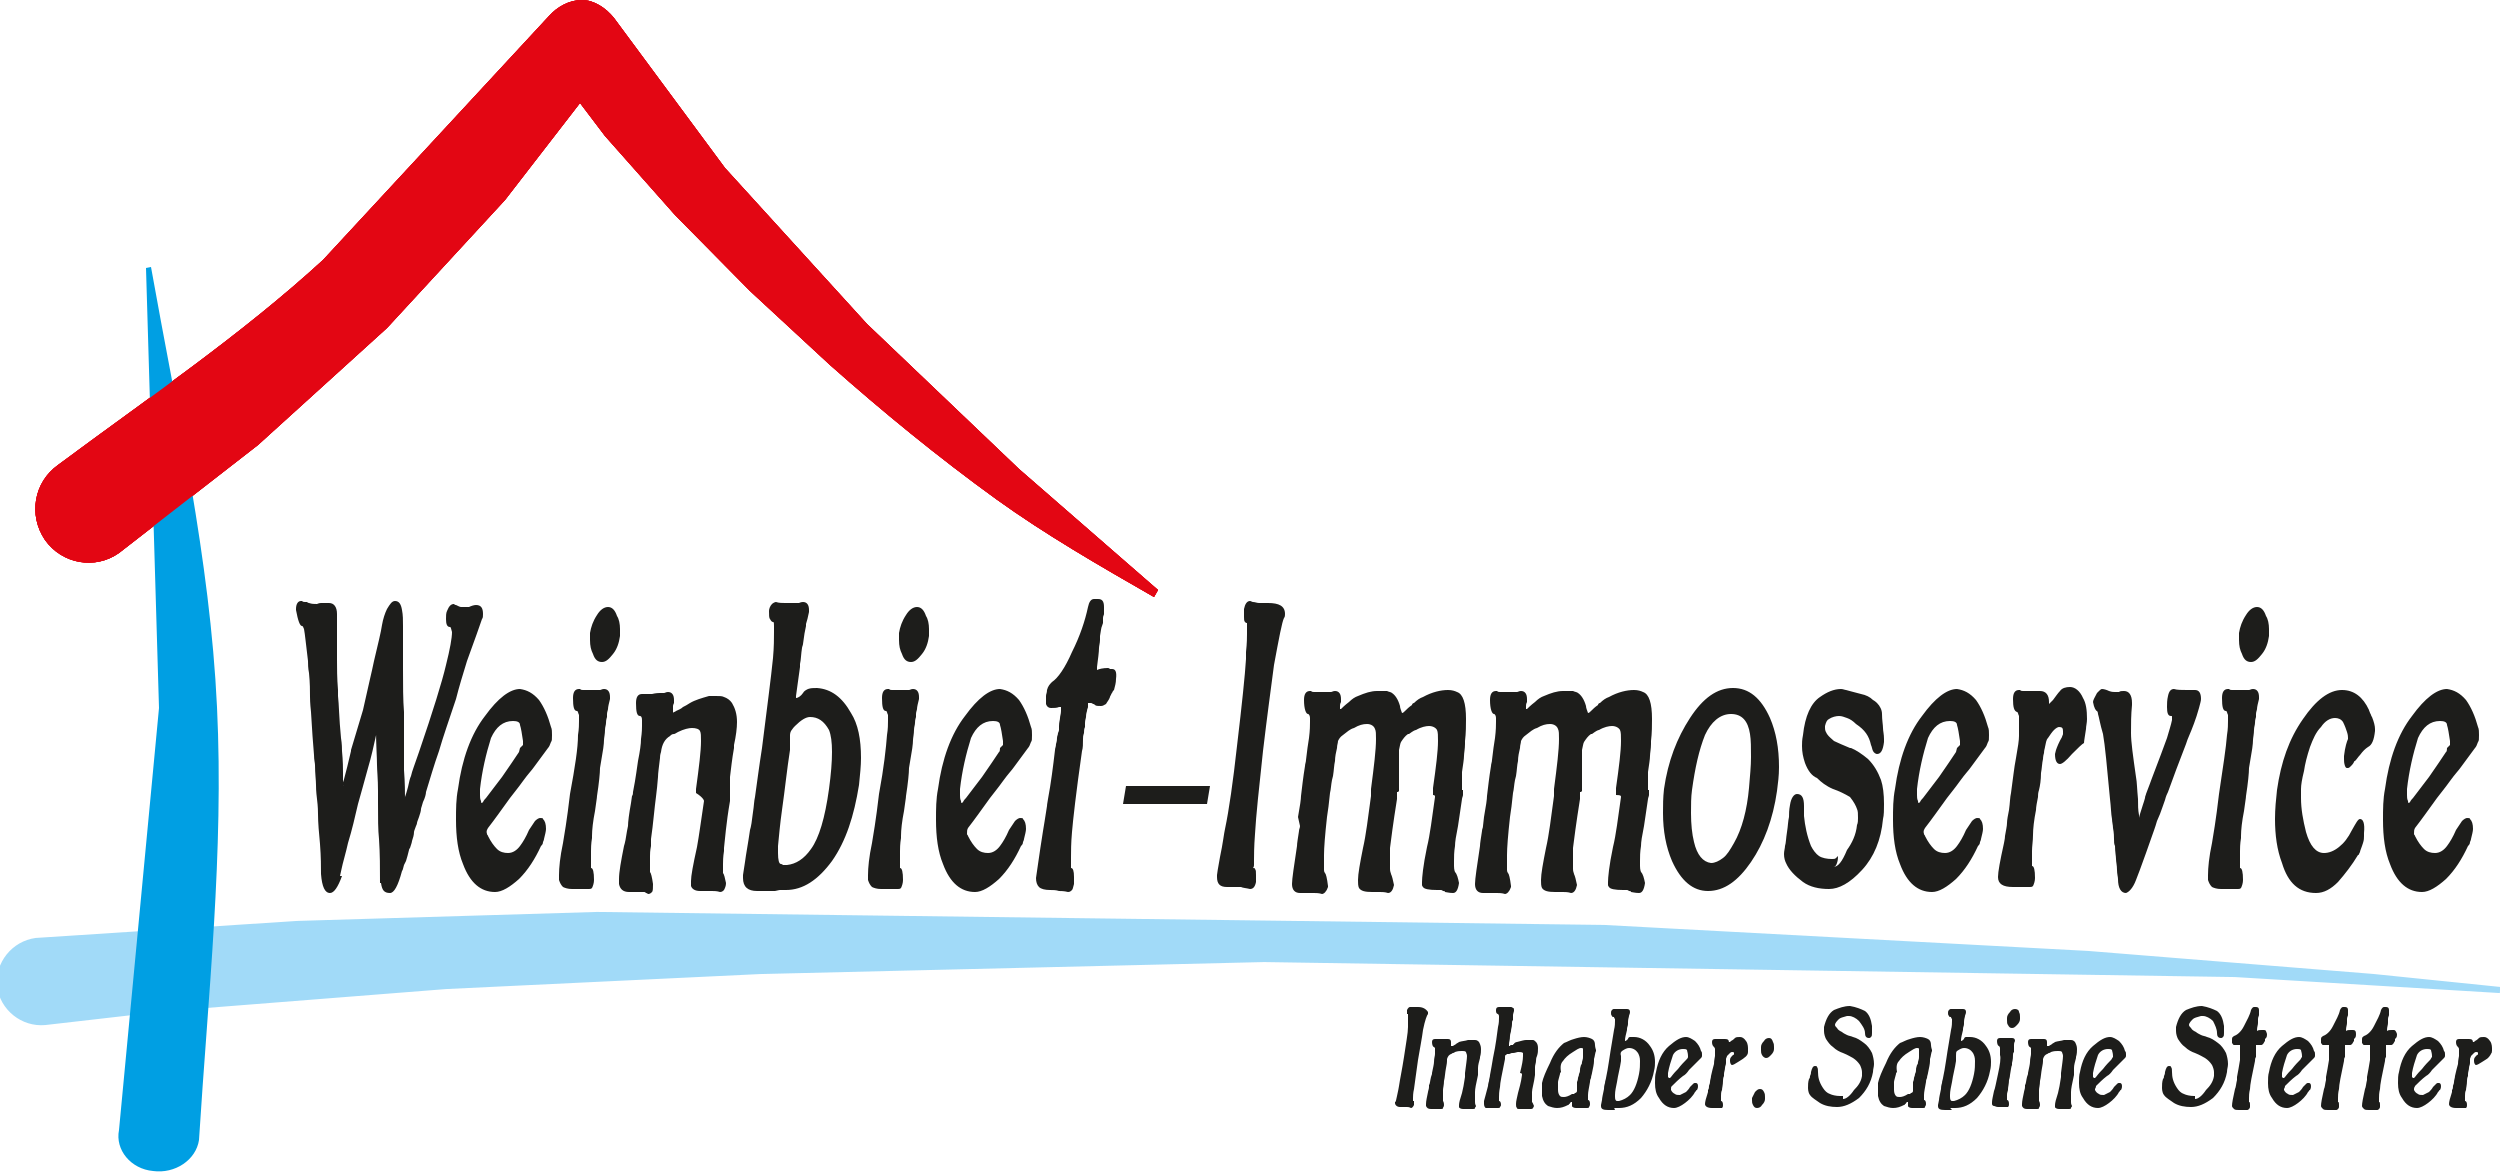
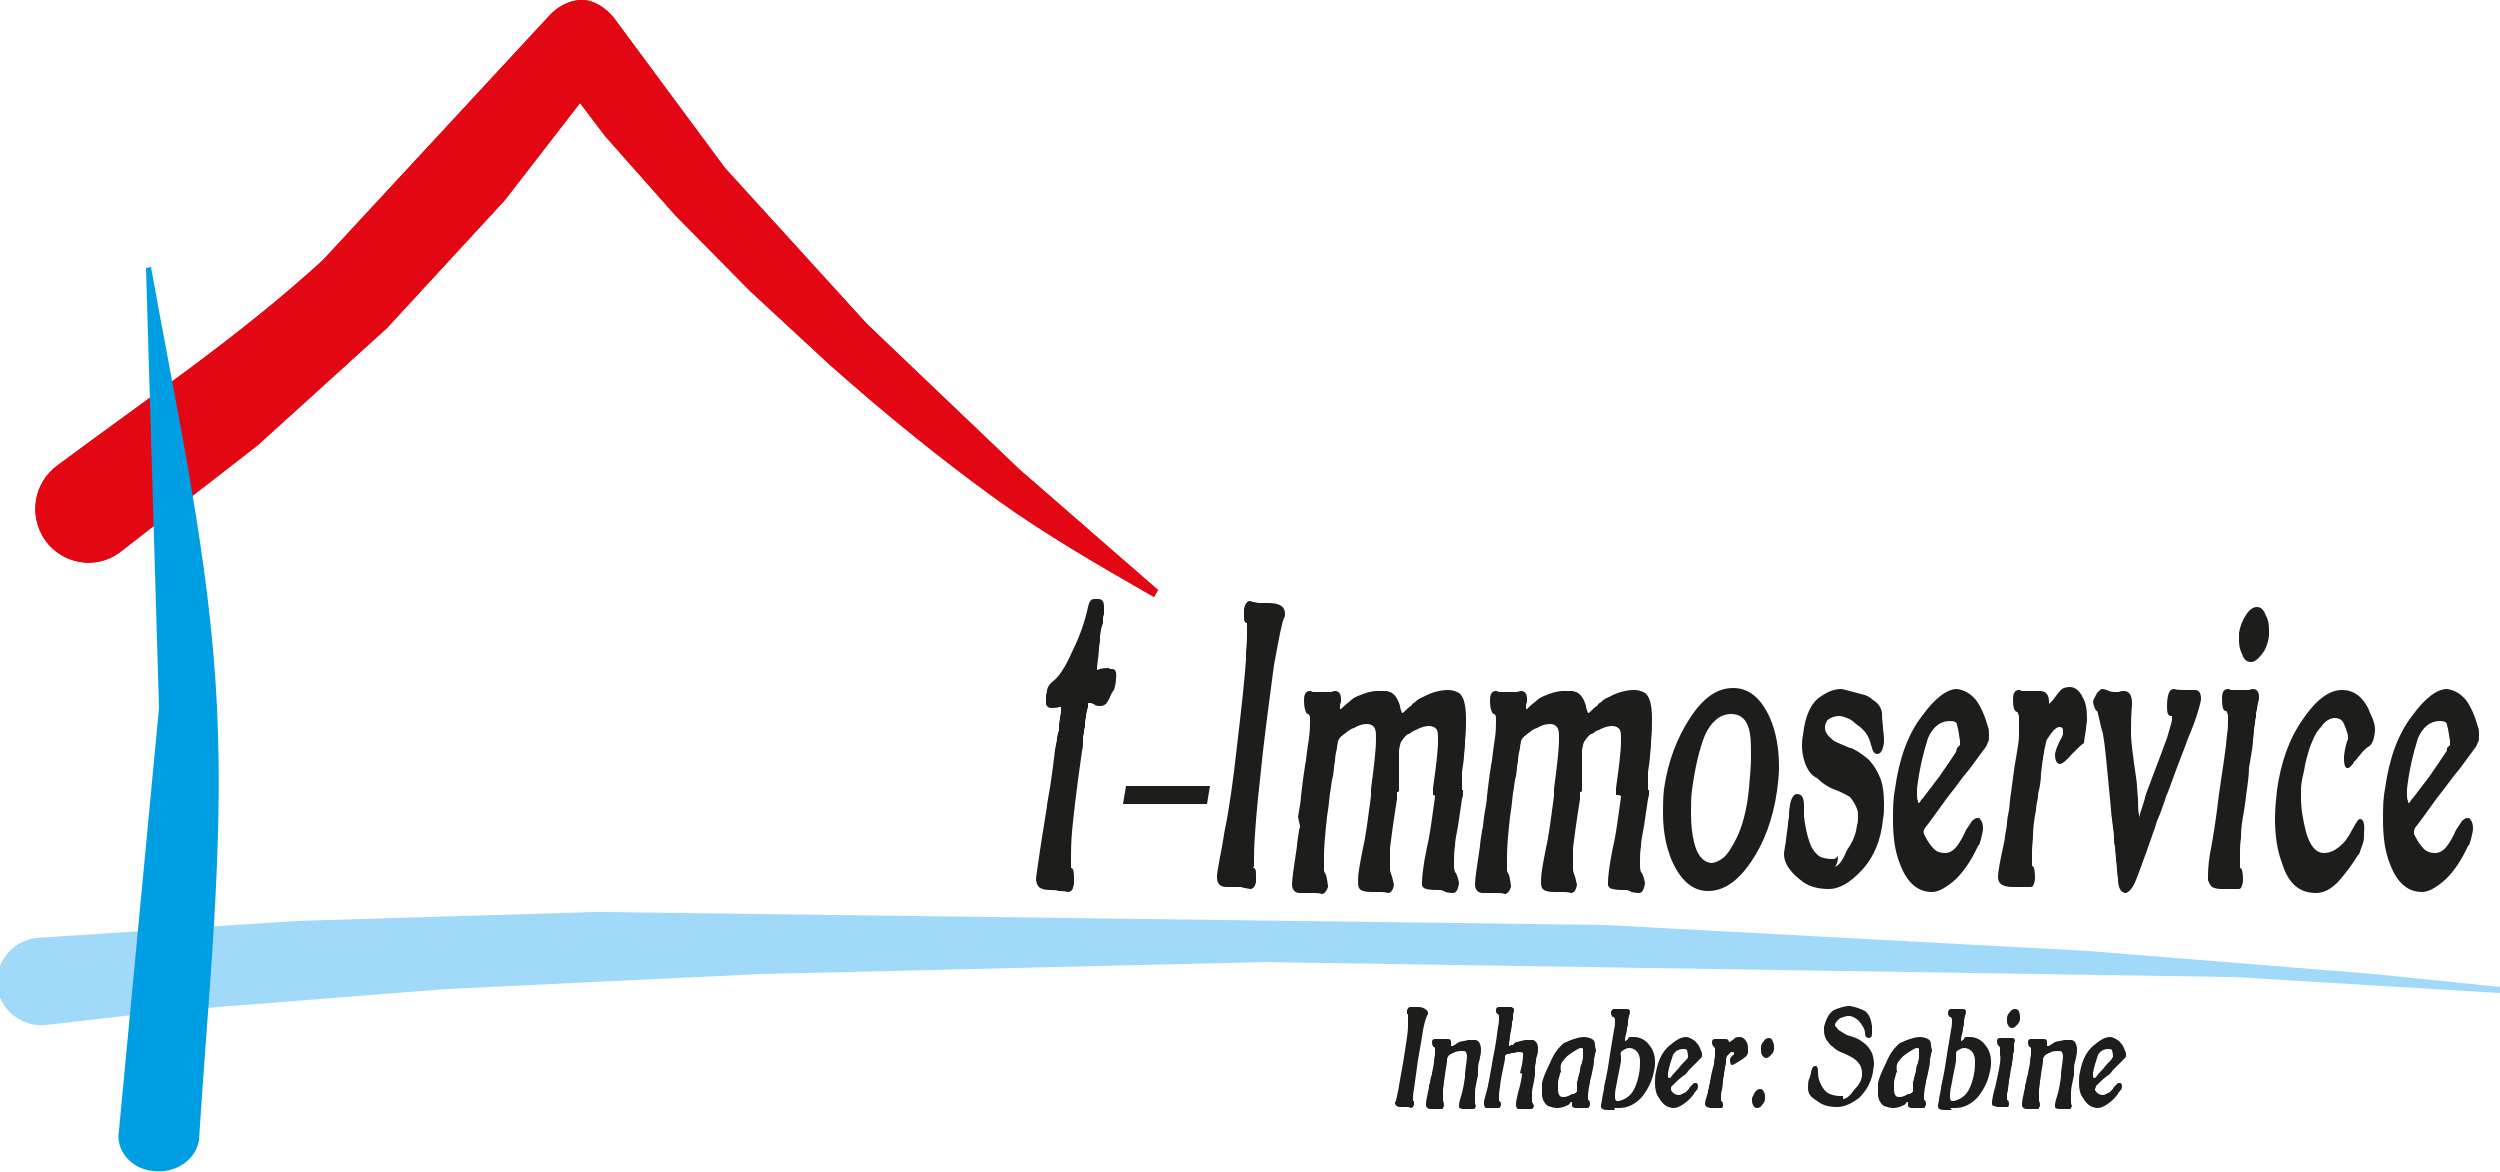
<svg xmlns="http://www.w3.org/2000/svg" version="1.1" id="Ebene_1" x="0px" y="0px" viewBox="0 0 500 234.3" style="enable-background:new 0 0 500 234.3;" xml:space="preserve">
  <style type="text/css"> .st0{fill-rule:evenodd;clip-rule:evenodd;fill:#E30613;} .st1{fill-rule:evenodd;clip-rule:evenodd;fill:#A1DAF8;} .st2{fill:none;stroke:#A1DAF8;stroke-width:1.225;stroke-miterlimit:22.926;} .st3{fill-rule:evenodd;clip-rule:evenodd;fill:#009FE3;} .st4{fill:#1D1D1B;} </style>
  <g>
    <path class="st0" d="M11.6,93c18-13.4,36.4-25.8,53-41l45.2-48.8c1.6-1.8,4-3.2,6.6-3.2c2.4,0,4.8,1.6,6.4,3.6l22.2,30l28.4,31.2 l30.4,29l27.8,24.2l-0.8,1.4c-10.8-6.2-21.6-12.4-31.6-19.6C187.6,91.4,176.6,82.4,166,73l-16-14.8L135,43l-14-15.8l-5-6.6L101,40 L77.4,65.6L51.6,89l-27.8,21.6C19,114,12.4,112.8,9,108C5.6,103,6.8,96.4,11.6,93" />
    <path class="st0" d="M11.6,93c18-13.4,36.4-25.8,53-41l45.2-48.8c1.6-1.8,4-3.2,6.6-3.2c2.4,0,4.8,1.6,6.4,3.6l22.2,30l28.4,31.2 l30.4,29l27.8,24.2l-0.8,1.4c-10.8-6.2-21.6-12.4-31.6-19.6C187.6,91.4,176.6,82.4,166,73l-16-14.8L135,43l-14-15.8l-5-6.6L101,40 L77.4,65.6L51.6,89l-27.8,21.6C19,114,12.4,112.8,9,108C5.6,103,6.8,96.4,11.6,93" />
-     <path class="st0" d="M11.6,93c18-13.4,36.4-25.8,53-41l45.2-48.8c1.6-1.8,4-3.2,6.6-3.2c2.4,0,4.8,1.6,6.4,3.6l22.2,30l28.4,31.2 l30.4,29l27.8,24.2l-0.8,1.4c-10.8-6.2-21.6-12.4-31.6-19.6C187.6,91.4,176.6,82.4,166,73l-16-14.8L135,43l-14-15.8l-5-6.6L101,40 L77.4,65.6L51.6,89l-27.8,21.6C19,114,12.4,112.8,9,108C5.6,103,6.8,96.4,11.6,93" />
    <path class="st1" d="M7.2,188.2l52.2-3.4l60-1.8l201.4,2.6l96.8,5.2l57,4.6L500,198l0,0l-53-3.2l-194.2-3L152,194.2l-62.8,3 l-55.8,4.4L9,204.4c-4.4,0.4-8.4-2.8-9-7.2C-0.4,192.8,2.8,188.8,7.2,188.2z" />
    <path class="st2" d="M7.2,188.2l52.2-3.4l60-1.8l201.4,2.6l96.8,5.2l57,4.6L500,198l0,0l-53-3.2l-194.2-3L152,194.2l-62.8,3 l-55.8,4.4L9,204.4c-4.4,0.4-8.4-2.8-9-7.2C-0.4,192.8,2.8,188.8,7.2,188.2z" />
    <path class="st3" d="M23.8,226l8-84.4l-2.6-88l1-0.2c5.2,29.2,11.8,58.4,13.2,88c1.4,29-1.8,57.8-3.6,86.6c-0.6,4-4.8,6.8-9.2,6.2 C26.2,233.8,23,230,23.8,226" />
-     <path class="st0" d="M11.6,93c18-13.4,36.4-25.8,53-41l45.2-48.8c1.6-1.8,4-3.2,6.6-3.2c2.4,0,4.8,1.6,6.4,3.6l22.2,30l28.4,31.2 l30.4,29l27.8,24.2l-0.8,1.4c-10.8-6.2-21.6-12.4-31.6-19.6C187.6,91.4,176.6,82.4,166,73l-16-14.8L135,43l-14-15.8l-5-6.6L101,40 L77.4,65.6L51.6,89l-27.8,21.6C19,114,12.4,112.8,9,108C5.6,103,6.8,96.4,11.6,93" />
    <path class="st4" d="M337.2,212c-0.4,0.4-1,1-1.6,1.8c-0.4,0.4-0.8,0.8-1.4,1.6l-0.2,0.2l0,0h-0.2c0,0,0,0-0.2-0.2 c0-0.2,0-0.2,0-0.4v-0.2v-0.2c0.2-1.2,0.6-2.4,1-3.6c0.4-0.8,1.2-1.2,2-1.2c0.4,0,0.6,0,0.8,0.2c0,0.2,0.2,0.6,0.2,1.2l0,0l0,0v0.2 C337.6,211.6,337.4,211.8,337.2,212L337.2,212 M334.4,217.2c0.6-0.6,1.4-1.4,2.2-2c0.4-0.2,0.8-0.6,1.2-1.2c0.4-0.4,0.8-0.8,1-1 l0,0l1.4-1.4c0,0,0.2-0.2,0.2-0.4c0,0,0-0.2,0-0.4s0-0.4-0.2-0.6c-0.2-0.8-0.6-1.4-1.2-2c-0.6-0.4-1.2-0.8-1.8-0.8 c-1,0-2,0.6-3.4,1.8c-1.4,1.2-2.2,3-2.6,5.2c-0.2,0.6-0.2,1.4-0.2,2.2c0,1.2,0.2,2.2,0.8,3c0.8,1.4,1.8,2,3,2c0.6,0,1.4-0.4,2.2-1 c0.8-0.6,1.6-1.4,2-2.2l0.2-0.2c0-0.2,0.2-0.2,0.2-0.2c0.2-0.4,0.2-0.6,0.2-0.8c0-0.4-0.2-0.6-0.4-0.6H339c-0.2,0-0.2,0-0.4,0.2 c-0.2,0.2-0.4,0.4-0.6,0.6c-0.2,0.4-0.6,0.8-0.8,1c-0.4,0.2-0.8,0.4-1.2,0.6c-0.4,0-0.8,0-1-0.2c-0.4-0.2-0.6-0.4-0.8-0.8 c0,0,0,0,0-0.2C334.2,217.4,334.2,217.4,334.4,217.2z M324.4,210.2c0.6-0.4,1-0.6,1.4-0.6c0.8,0,1.4,0.4,1.8,1 c0.2,0.4,0.4,0.8,0.4,1.6c0,0.8,0,1.6-0.2,2.6c-0.4,2-1,3.4-1.8,4.2c-0.6,0.6-1.4,1-2.2,1.2h-0.2l0,0c0,0,0,0-0.2,0 c-0.2,0-0.4-0.2-0.4-0.8v-0.2c0-0.2,0-0.2,0-0.2c0-0.8,0.2-1.6,0.4-2.6c0.2-1.4,0.6-2.8,0.8-4.2V212v-0.2v-0.2c0,0,0-0.2,0-0.4l0,0 l0,0l0,0C324,210.6,324.2,210.4,324.4,210.2C324.2,210.2,324.2,210.2,324.4,210.2z M323,221.6c0.2,0,0.2,0,0.4,0h0.4 c1.6,0,3-0.6,4.4-2c1.2-1.4,2.2-3.2,2.6-5.4c0.2-0.8,0.2-1.4,0.2-1.8c0-1.4-0.4-2.4-1-3.2c-0.8-1.2-2-1.8-3.2-1.8 c-0.4,0-0.6,0-0.8,0c-0.2,0-0.4,0.2-0.4,0.4c-0.2,0.2-0.4,0.4-0.6,0.4l0,0l0,0c0,0,0,0,0-0.2c0-0.4,0.2-1.2,0.4-2 c0-0.2,0-0.2,0-0.2c0-0.4,0.2-0.6,0.2-1c0,0,0-0.2,0-0.4c0-0.6,0.2-1,0.2-1.2l0,0l0,0c0-0.2,0.2-0.4,0.2-0.8l0,0l0,0 c0-0.4-0.2-0.6-0.6-0.6c-0.2,0-0.4,0-0.4,0s-0.2,0-0.4,0H324h-0.4c-0.2,0-0.6,0-0.8,0c-0.2,0-0.2,0-0.4,0.2 c-0.2,0.2-0.2,0.4-0.2,0.6c0,0.2,0,0.4,0.2,0.6c0,0.2,0.2,0.2,0.4,0.2c0,0,0,0.2,0.2,0.4c0,0,0,0.2,0,0.4c0,0.4,0,1-0.2,1.8 c-0.2,1.4-0.6,3.4-1,6.2c-0.2,1.4-0.4,2.4-0.6,3.4c0,0.2-0.2,0.6-0.2,1c-0.2,0.6-0.2,1-0.2,1.2c-0.2,1-0.4,1.8-0.4,2.2l-0.2,1 c0,0,0,0,0,0.2l0,0c0,0.6,0.4,0.8,1.4,0.8c0,0,0.2,0,0.4,0h0.4h0.2c0.2,0,0.2,0,0.2,0h0.2C322.8,221.6,322.8,221.6,323,221.6z M312.6,212.2c0.4-0.6,1-1.2,2-1.8c0.6-0.4,1.2-0.8,1.6-0.8c0.2,0,0.4,0,0.4,0.2l0,0c0,0.2,0,0.2,0,0.2l0,0c0,0.2,0,0.4,0,0.6l0,0 v0.2v0.2c0,0,0,0.2,0,0.4s0,0.4-0.2,1c0,0.2,0,0.4-0.2,0.6c-0.2,0.6-0.2,0.8-0.2,1s0,0.4-0.2,0.8c0,0.4-0.2,0.6-0.2,0.8 c0,0.4-0.2,0.8-0.2,0.8v0.2c0,0.2,0,0.4,0,0.4s0,0.2,0,0.4s0,0.2,0,0.2s0,0,0,0.2c0,0,0,0,0,0.2v0.2c0,0.2-0.2,0.4-0.4,0.4l0,0l0,0 l-0.2,0.2c0,0,0,0-0.2,0c0,0,0,0-0.2,0c-0.6,0.4-1.2,0.6-1.6,0.6s-0.6,0-0.8-0.2c-0.2-0.2-0.4-0.6-0.4-1.2c0-0.2,0-0.4,0-0.6 c0-0.2,0-0.6,0-1c0-0.2,0.2-0.8,0.4-1.6c0-0.2,0-0.2,0.2-0.4C312,213.2,312.2,212.6,312.6,212.2z M319,209c0-0.6-0.2-1-0.6-1.2 c-0.4-0.2-1-0.4-1.6-0.4s-1.4,0.2-2,0.4c-0.8,0.2-1.4,0.6-2,0.8c-1,0.8-2,2-2.8,4c-0.8,1.6-1.4,3-1.6,4c0,0.6,0,1.2,0,1.4 c0,0.4,0,1,0,1.2c0.2,1,0.6,1.6,1.2,2c0.6,0.2,1.2,0.4,1.8,0.4c0.8,0,1.4-0.2,2.2-0.6c0,0,0.2,0,0.2-0.2c0.2,0,0.2-0.2,0.2-0.2 l0.2-0.2c0,0,0,0,0.2,0c0,0,0,0,0.2,0l0,0c-0.2,0-0.2,0-0.2-0.2l0,0l0,0c0,0,0,0.2,0,0.4c0,0,0,0.2,0,0.4c0,0,0,0,0,0.2 s0.4,0.4,0.8,0.4c0,0,0.2,0,0.6,0s0.6,0,0.8,0h0.4c0,0,0,0,0.2,0c0.2,0,0.2,0,0.2,0c0.2,0,0.4,0,0.4-0.2c0,0,0.2-0.2,0.2-0.6 c0-0.6-0.2-0.8-0.4-0.8c0,0,0,0,0-0.2c0,0,0-0.2,0-0.4v-0.2c0-0.2,0-0.2,0-0.2c0-0.6,0.2-1.4,0.4-2.6l0,0c0-0.2,0-0.4,0.2-0.8 c0-0.4,0.2-0.8,0.2-1c0.2-1,0.4-1.8,0.4-2.4c0-0.2,0-0.2,0-0.4c0.2-0.6,0.2-1.2,0.4-1.6V210C319,209.4,319,209,319,209z M304.4,215 c-0.2,1.6-0.6,2.8-0.8,3.6c-0.2,1-0.4,1.6-0.4,2.2c0,0.4,0,0.6,0.2,0.8c0,0.2,0.2,0.2,0.4,0.2c0,0,0,0,0.2,0c0.2,0,0.4,0,0.6,0h0.4 h0.4c0.2,0,0.2,0,0.6,0c0.2,0,0.2,0,0.2,0c0.4,0,0.4-0.2,0.6-0.6c-0.2-0.4-0.2-0.6-0.4-0.8c0,0,0-0.2,0-0.4c0,0,0,0,0-0.2v-0.2 c0-0.2,0-0.4,0-1c0,0,0,0,0-0.2c0-0.6,0.4-1.8,0.6-3.4l0,0c0,0.2,0,0.2,0,0.2c0-0.2,0-0.4,0-0.6l0,0l0,0l0,0c0,0,0,0,0-0.2l0,0 c0,0,0,0,0-0.2l0,0c0,0,0,0,0-0.2c0,0,0,0,0-0.2l0,0v-0.2c0,0,0,0,0-0.2c0-0.4,0.2-0.8,0.2-1.2c0-0.2,0-0.6,0.2-1 c0.2-0.6,0.2-1,0.2-1.6s-0.2-1-0.4-1.2c-0.2-0.2-0.4-0.4-0.6-0.4c-0.2,0-0.4,0-0.8,0h-0.2c-0.2,0-0.2,0-0.4,0c-0.4,0-1,0.2-1.8,0.4 l0,0c-0.2,0-0.6,0.2-0.6,0.4c0,0-0.2,0-0.2,0.2h-0.2h-0.2c-0.2,0-0.2,0.2-0.2,0.2l0,0c0,0,0,0-0.2,0l0,0c0,0,0-0.2,0-0.4 c0-0.4,0.2-0.8,0.2-1.6c0-0.4,0.2-0.8,0.2-1c0-0.4,0.2-0.8,0.2-1.4v-0.2c0-0.2,0-0.4,0.2-0.6c0,0,0,0,0-0.2c0,0,0-0.2,0-0.4v-0.2 V203c0,0,0-0.2,0.2-0.8c0,0,0,0,0-0.2l0,0c0-0.2,0-0.4-0.2-0.4c0,0-0.2-0.2-0.4-0.2s-0.4,0-0.4,0s-0.2,0-0.4,0H301h-0.4 c-0.2,0-0.4,0-0.8,0l0,0c-0.4,0-0.6,0.2-0.6,0.6l0,0v0.2c0,0.4,0.2,0.6,0.4,0.6c0,0,0.2,0.2,0.2,0.4c0,0,0,0.2,0,0.4 c0,0.4,0,1-0.2,1.8c-0.2,1.4-0.4,3.4-1,6.2c-0.2,1.2-0.4,2.4-0.6,3.4c0,0.4-0.2,0.8-0.2,1.2c-0.2,0.6-0.2,1-0.2,1 c-0.4,1.4-0.6,2.4-0.8,3c0,0.2,0,0.4,0,0.6c0,0.4,0.2,0.8,0.4,0.8l0,0l0,0l0,0c0,0,0,0,0.2,0c0,0,0,0,0.2,0l0,0c0,0,0.2,0,0.4,0 c0.4,0,0.6,0,0.8,0s0.4,0,0.8,0l0,0c0.2,0,0.4,0,0.4-0.2c0,0,0.2-0.2,0.2-0.4c0-0.6-0.2-0.8-0.4-0.8c0,0,0-0.2,0-0.4c0,0,0,0,0-0.2 v-0.2c0-0.4,0-1,0.2-2l0,0c0-0.8,0.4-2.6,1-5.6c0,0,0,0,0-0.2l0,0l0,0v-0.2l0,0l0,0c0-0.2,0-0.4,0.2-0.4l0.2-0.2l0,0h0.2h0.2 c0.2,0,0.4-0.2,0.6-0.2h0.2c0.4,0,0.8-0.2,1-0.2c0.4,0,0.8,0,1,0.2c0,0,0,0.2,0,0.6c0,0.8-0.2,1.8-0.6,3.4l0,0l0,0l0,0l0,0 C304.4,214.6,304.4,214.8,304.4,215C304.4,214.8,304.4,214.8,304.4,215C304.4,214.8,304.4,214.8,304.4,215L304.4,215L304.4,215z M293,215.4c-0.2,1.4-0.4,2.4-0.6,3.2c-0.4,1.2-0.6,2-0.6,2.4v0.2v0.2c0,0.2,0.4,0.4,0.8,0.4c0,0,0,0,0.2,0h0.2c0,0,0,0,0.2,0l0,0 c0,0,0,0,0.2,0l0,0h0.4c0.2,0,0.4,0,0.8,0c0.2,0,0.4,0,0.4-0.2s0.2-0.2,0.2-0.4c-0.2-0.4-0.2-0.6-0.2-0.8c0,0,0-0.2,0-0.4 c0,0,0,0,0-0.2v-0.2c0-0.2,0-0.4,0-1v-0.2c0-0.6,0.2-1.6,0.6-3.4l0,0v-0.2c0-0.2,0-0.2,0-0.4l0,0l0,0l0,0l0,0v-0.2l0,0V214 c0,0,0,0,0-0.2c0,0,0,0,0-0.2l0,0l0,0l0,0c0-0.6,0.2-1.2,0.4-2v-0.2c0.2-0.6,0.2-1.2,0.2-1.6c0-0.6-0.2-1-0.4-1.4 c-0.2-0.2-0.4-0.4-0.8-0.4c-0.2,0-0.4,0-0.8,0H294c-0.2,0-0.2,0-0.4,0c-0.6,0.2-1.2,0.2-1.8,0.4l0,0c-0.2,0.2-0.4,0.2-0.6,0.4 c-0.2,0.2-0.4,0.2-0.6,0.4h-0.2h-0.2c0,0,0,0,0,0.2l0,0c0,0,0,0,0-0.2V209l0,0l0,0c0,0,0,0,0-0.2l0,0c0,0,0,0,0-0.2l0,0 c0,0,0,0,0-0.2c0-0.4-0.2-0.6-0.6-0.6c-0.2,0-0.2,0-0.4,0c0,0-0.2,0-0.4,0c-0.2,0-0.4,0-0.8,0h-0.2h-0.2c-0.2,0-0.2,0-0.2,0h-0.2 c-0.2,0-0.2,0-0.2,0c-0.4,0-0.6,0.2-0.6,0.6c0,0.6,0.2,1,0.4,1l0.2,0.2c0,0,0,0.2,0,0.4s0,0.4,0,0.8c0,0.4-0.2,0.8-0.2,1.6 c0,0.4-0.2,1.2-0.4,2.2v0.2l-0.2,0.6c-0.2,0.8-0.2,1.4-0.4,1.6v0.4c0,0.4-0.2,0.8-0.2,1c-0.2,1-0.4,1.8-0.4,2.4v0.2v0.2 c0.2,0.4,0.4,0.6,1,0.6c0,0,0,0,0.2,0h0.2c0,0,0,0,0.2,0l0,0c0,0,0,0,0.2,0l0,0c0,0,0.2,0,0.4,0h0.4h0.2c0.2,0,0.2,0,0.2,0 c0.2,0,0.4,0,0.4-0.2s0.2-0.2,0.2-0.6c0-0.6-0.2-0.8-0.2-0.8l0,0c0,0,0,0,0-0.2v-0.2c0,0,0-0.2,0-0.4s0-0.4,0-0.4 c0-0.2,0-0.4,0-0.6c0,0,0-0.2,0-0.4c0-0.4,0.2-1,0.2-1.8c0.2-0.8,0.2-1.6,0.4-2.6c0-0.2,0.2-0.8,0.2-1.4c0,0,0-0.2,0-0.4 c0.2-0.6,0.4-0.8,0.8-1c0.2,0,0.2-0.2,0.4-0.2c0,0,0.2,0,0.4-0.2c0.6-0.2,1-0.2,1.4-0.2s0.6,0,0.8,0.2c0,0.2,0.2,0.4,0.2,0.8 c0,0.6-0.2,1.8-0.4,3.4l0,0c0,0,0,0,0,0.2v0.2l0,0l0,0l0,0l0,0l0,0l0,0c0-0.2,0-0.2,0-0.2C293,215.2,293,215.4,293,215.4L293,215.4 z M283.6,201.4c0,0-0.2,0-0.4,0s-0.2,0-0.4,0c-0.2,0-0.4,0-0.6,0c-0.2,0-0.2,0-0.2,0c-0.2,0-0.4,0.2-0.6,0.6v0.2c0,0.2,0,0.2,0,0.2 c0,0.2,0,0.2,0,0.4h0.2c0,0,0,0,0,0.2c0,0,0,0.2,0,0.6c0,0.2,0,0.6,0,1.2c0,0.2,0,0.4,0,0.6c0,1.2-0.4,3.2-0.8,6 c-0.4,2.6-0.8,4.4-1,5.8c0,0.2-0.2,1-0.4,2c-0.2,0.8-0.2,1.2-0.4,1.2v0.2c0,0.4,0.4,0.8,1,0.8h0.2c0.2,0,0.2,0,0.4,0c0,0,0,0,0.2,0 h0.2h0.2c0.2,0,0.2,0,0.2,0c0.2,0,0.4,0,0.8,0.2l0,0c0.2,0,0.4-0.2,0.6-0.6c0-0.2,0-0.4,0-0.4c0-0.2,0-0.4,0-0.4h-0.2 c0,0,0,0,0-0.2c0,0,0,0,0-0.2v-0.2c0-0.2,0-1,0.2-1.8c0.2-1.2,0.4-3.2,0.8-5.8c0.4-2.4,0.8-4.4,1-6c0.4-2,0.8-3,1-3.2 c0,0,0-0.2,0-0.4C285.2,201.8,284.6,201.4,283.6,201.4z" />
    <path class="st4" d="M422.2,212c-0.4,0.4-1,1-1.6,1.8c-0.4,0.4-0.8,0.8-1.4,1.6l-0.2,0.2l0,0h-0.2c0,0,0,0-0.2-0.2 c0-0.2,0-0.2,0-0.4v-0.2v-0.2c0.2-1.2,0.6-2.4,1-3.6c0.4-0.8,1.2-1.2,2-1.2c0.4,0,0.6,0,0.8,0.2c0,0.2,0.2,0.6,0.2,1.2l0,0l0,0v0.2 C422.4,211.6,422.4,211.8,422.2,212L422.2,212 M419.2,217.2c0.6-0.6,1.4-1.4,2.2-2c0.4-0.2,0.8-0.6,1.2-1.2c0.4-0.4,0.8-0.8,1-1 l0,0l1.4-1.4c0,0,0.2-0.2,0.2-0.4c0,0,0-0.2,0-0.4s0-0.4-0.2-0.6c-0.2-0.8-0.6-1.4-1.2-2c-0.6-0.4-1.2-0.8-1.8-0.8 c-1,0-2,0.6-3.4,1.8s-2.2,3-2.6,5.2c-0.2,0.6-0.2,1.4-0.2,2.2c0,1.2,0.2,2.2,0.8,3c0.8,1.4,1.8,2,3,2c0.6,0,1.4-0.4,2.2-1 c0.8-0.6,1.6-1.4,2-2.2l0.2-0.2c0-0.2,0.2-0.2,0.2-0.2c0.2-0.4,0.2-0.6,0.2-0.8c0-0.4-0.2-0.6-0.4-0.6h-0.2c-0.2,0-0.2,0-0.4,0.2 c-0.2,0.2-0.4,0.4-0.6,0.6c-0.2,0.4-0.6,0.8-0.8,1c-0.4,0.2-0.8,0.4-1.2,0.6c-0.4,0-0.8,0-1-0.2c-0.4-0.2-0.6-0.4-0.8-0.8 c0,0,0,0,0-0.2C419.2,217.4,419.2,217.4,419.2,217.2z M412.2,215.4c-0.2,1.4-0.4,2.4-0.6,3.2c-0.4,1.2-0.6,2-0.6,2.4v0.2v0.2 c0,0.2,0.4,0.4,0.8,0.4c0,0,0,0,0.2,0h0.2c0,0,0,0,0.2,0l0,0c0,0,0,0,0.2,0l0,0h0.4c0.2,0,0.4,0,0.8,0c0.2,0,0.4,0,0.4-0.2 s0.2-0.2,0.2-0.4c-0.2-0.4-0.2-0.6-0.2-0.8c0,0,0-0.2,0-0.4c0,0,0,0,0-0.2v-0.2c0-0.2,0-0.4,0-1v-0.2c0-0.6,0.2-1.6,0.6-3.4l0,0 v-0.2c0-0.2,0-0.2,0-0.4l0,0l0,0l0,0l0,0v-0.2l0,0V214c0,0,0,0,0-0.2c0,0,0,0,0-0.2l0,0l0,0l0,0c0-0.6,0.2-1.2,0.4-2v-0.2 c0.2-0.6,0.2-1.2,0.2-1.6c0-0.6-0.2-1-0.4-1.4c-0.2-0.2-0.4-0.4-0.8-0.4c-0.2,0-0.4,0-0.8,0h-0.2c-0.2,0-0.2,0-0.4,0 c-0.6,0.2-1.2,0.2-1.8,0.4l0,0c-0.2,0.2-0.4,0.2-0.6,0.4c-0.2,0.2-0.4,0.2-0.6,0.4h-0.2h-0.2c0,0,0,0,0,0.2l0,0c0,0,0,0,0-0.2V209 l0,0l0,0c0,0,0,0,0-0.2l0,0c0,0,0,0,0-0.2l0,0c0,0,0,0,0-0.2c0-0.4-0.2-0.6-0.6-0.6c-0.2,0-0.2,0-0.4,0c0,0-0.2,0-0.4,0 c-0.2,0-0.4,0-0.8,0H407h-0.2c-0.2,0-0.2,0-0.2,0h-0.2c-0.2,0-0.2,0-0.2,0c-0.4,0-0.6,0.2-0.6,0.6c0,0.6,0.2,1,0.4,1l0.2,0.2 c0,0,0,0.2,0,0.4s0,0.4,0,0.8c0,0.4-0.2,0.8-0.2,1.6c0,0.4-0.2,1.2-0.4,2.2v0.2l-0.2,0.6c-0.2,0.8-0.2,1.4-0.4,1.6v0.4 c0,0.4-0.2,0.8-0.2,1c-0.2,1-0.4,1.8-0.4,2.4v0.2v0.2c0.2,0.4,0.4,0.6,1,0.6c0,0,0,0,0.2,0h0.2c0,0,0,0,0.2,0l0,0c0,0,0,0,0.2,0 l0,0c0,0,0.2,0,0.4,0h0.4h0.2c0.2,0,0.2,0,0.2,0c0.2,0,0.4,0,0.4-0.2s0.2-0.2,0.2-0.6c0-0.6-0.2-0.8-0.2-0.8l0,0c0,0,0,0,0-0.2 v-0.2c0,0,0-0.2,0-0.4s0-0.4,0-0.4c0-0.2,0-0.4,0-0.6c0,0,0-0.2,0-0.4c0-0.4,0.2-1,0.2-1.8c0.2-0.8,0.2-1.6,0.4-2.6 c0-0.2,0.2-0.8,0.2-1.4c0,0,0-0.2,0-0.4c0.2-0.6,0.4-0.8,0.8-1c0.2,0,0.2-0.2,0.4-0.2c0,0,0.2,0,0.4-0.2c0.6-0.2,1-0.2,1.4-0.2 s0.6,0,0.8,0.2c0,0.2,0.2,0.4,0.2,0.8c0,0.6-0.2,1.8-0.4,3.4l0,0c0,0,0,0,0,0.2v0.2l0,0l0,0l0,0l0,0l0,0l0,0c0-0.2,0-0.2,0-0.2 C412.2,215.2,412.2,215.4,412.2,215.4L412.2,215.4z M399.6,214.8c-0.4,1.8-0.6,3-0.8,3.4c-0.2,1-0.4,1.8-0.4,2.2v0.2v0.2 c0,0.2,0.2,0.4,0.4,0.4c0.2,0,0.4,0.2,0.8,0.2h0.4h0.4c0.4,0,0.6,0,0.8,0s0.2,0,0.4,0c0.2-0.2,0.2-0.4,0.2-0.6 c0-0.6-0.2-0.8-0.4-0.8l0,0l0,0c0,0,0-0.2,0-0.4v-0.2c0-0.2,0-0.2,0-0.4s0-0.4,0.2-1v-0.2c0-0.4,0.2-1,0.2-1.8c0.2-0.6,0.2-1,0.2-1 c0.2-1,0.2-1.6,0.4-2v-0.4c0.2-0.8,0.2-1.2,0.2-1.6c0-0.2,0-0.4,0.2-0.6c0-0.2,0-0.4,0-0.4s0-0.2,0-0.4v-0.2c0-0.2,0-0.2,0-0.4 s0-0.4,0.2-0.8l0,0l0,0c0-0.4-0.2-0.6-0.6-0.6c-0.2,0-0.2,0-0.4,0c0,0-0.2,0-0.4,0c-0.4,0-0.6,0-0.8,0h-0.4h-0.2c0,0,0,0-0.2,0 c-0.4,0-0.6,0.2-0.6,0.6c0,0.6,0.2,1,0.4,1c0,0,0.2,0.2,0.2,0.4c0,0,0,0.2,0,0.4s0,0.6,0,1C400.2,211.6,400,213,399.6,214.8z M403,201.8c-0.4,0-0.8,0.2-1,0.6c-0.4,0.4-0.6,0.8-0.6,1.2c0,0,0,0.2,0,0.4c0,0.4,0,0.8,0.2,1c0.2,0.4,0.4,0.6,0.8,0.6 s0.6-0.2,1-0.6c0.4-0.4,0.6-0.8,0.6-1.2c0,0,0-0.2,0-0.4c0-0.4,0-0.6-0.2-1C403.8,202,403.4,201.8,403,201.8z M391.4,210.2 c0.6-0.4,1-0.6,1.4-0.6c0.8,0,1.4,0.4,1.8,1c0.2,0.4,0.4,0.8,0.4,1.6c0,0.8,0,1.6-0.2,2.6c-0.4,2-1,3.4-1.8,4.2 c-0.6,0.6-1.4,1-2.2,1.2h-0.2l0,0c0,0,0,0-0.2,0c-0.2,0-0.4-0.2-0.4-0.8v-0.2c0-0.2,0-0.2,0-0.2c0-0.8,0.2-1.6,0.4-2.6 c0.2-1.4,0.6-2.8,0.8-4.2V212v-0.2v-0.2c0,0,0-0.2,0-0.4l0,0l0,0l0,0C391.2,210.6,391.2,210.4,391.4,210.2L391.4,210.2z M390.2,221.6c0.2,0,0.2,0,0.4,0h0.4c1.6,0,3-0.6,4.4-2c1.2-1.4,2.2-3.2,2.6-5.4c0.2-0.8,0.2-1.4,0.2-1.8c0-1.4-0.4-2.4-1-3.2 c-0.8-1.2-2-1.8-3.2-1.8c-0.4,0-0.6,0-0.8,0s-0.4,0.2-0.4,0.4c-0.2,0.2-0.4,0.4-0.6,0.4l0,0l0,0c0,0,0,0,0-0.2c0-0.4,0.2-1.2,0.4-2 c0-0.2,0-0.2,0-0.2c0-0.4,0.2-0.6,0.2-1c0,0,0-0.2,0-0.4c0-0.6,0.2-1,0.2-1.2l0,0l0,0c0-0.2,0.2-0.4,0.2-0.8l0,0l0,0 c0-0.4-0.2-0.6-0.6-0.6c-0.2,0-0.4,0-0.4,0s-0.2,0-0.4,0h-0.4H391c-0.2,0-0.6,0-0.8,0c-0.2,0-0.2,0-0.4,0.2 c-0.2,0.2-0.2,0.4-0.2,0.6c0,0.2,0,0.4,0.2,0.6c0,0.2,0.2,0.2,0.4,0.2c0,0,0,0.2,0.2,0.4c0,0,0,0.2,0,0.4c0,0.4,0,1-0.2,1.8 c-0.2,1.4-0.6,3.4-1,6.2c-0.2,1.4-0.4,2.4-0.6,3.4c0,0.2-0.2,0.6-0.2,1c-0.2,0.6-0.2,1-0.2,1.2c-0.2,1-0.4,1.8-0.4,2.2l-0.2,1 c0,0,0,0,0,0.2l0,0c0,0.6,0.4,0.8,1.4,0.8c0,0,0.2,0,0.4,0h0.4h0.2c0.2,0,0.2,0,0.2,0h0.2C390,221.6,390,221.6,390.2,221.6z M379.8,212.2c0.4-0.6,1-1.2,2-1.8c0.6-0.4,1.2-0.8,1.6-0.8c0.2,0,0.4,0,0.4,0.2l0,0c0,0.2,0,0.2,0,0.2l0,0c0,0.2,0,0.4,0,0.6l0,0 v0.2v0.2c0,0,0,0.2,0,0.4s0,0.4-0.2,1c0,0.2,0,0.4-0.2,0.6c-0.2,0.6-0.2,0.8-0.2,1s0,0.4-0.2,0.8c0,0.4-0.2,0.6-0.2,0.8 c0,0.4-0.2,0.8-0.2,0.8v0.2c0,0.2,0,0.4,0,0.4s0,0.2,0,0.4s0,0.2,0,0.2s0,0,0,0.2c0,0,0,0,0,0.2v0.2c0,0.2-0.2,0.4-0.4,0.4l0,0l0,0 l-0.2,0.2c0,0,0,0-0.2,0c0,0,0,0-0.2,0c-0.6,0.4-1.2,0.6-1.6,0.6c-0.4,0-0.6,0-0.8-0.2s-0.4-0.6-0.4-1.2c0-0.2,0-0.4,0-0.6 c0-0.2,0-0.6,0-1c0-0.2,0.2-0.8,0.4-1.6c0-0.2,0-0.2,0.2-0.4C379.2,213.2,379.4,212.6,379.8,212.2z M386.2,209c0-0.6-0.2-1-0.6-1.2 s-1-0.4-1.6-0.4c-0.6,0-1.4,0.2-2,0.4c-0.8,0.2-1.4,0.6-2,0.8c-1,0.8-2,2-2.8,4c-0.8,1.6-1.4,3-1.6,4c0,0.6,0,1.2,0,1.4 c0,0.4,0,1,0,1.2c0.2,1,0.6,1.6,1.2,2c0.6,0.2,1.2,0.4,1.8,0.4c0.8,0,1.4-0.2,2.2-0.6c0,0,0.2,0,0.2-0.2c0.2,0,0.2-0.2,0.2-0.2 l0.2-0.2c0,0,0,0,0.2,0c0,0,0,0,0.2,0l0,0c-0.2,0-0.2,0-0.2-0.2l0,0l0,0c0,0,0,0.2,0,0.4c0,0,0,0.2,0,0.4c0,0,0,0,0,0.2 s0.4,0.4,0.8,0.4c0,0,0.2,0,0.6,0s0.6,0,0.8,0h0.4c0,0,0,0,0.2,0c0.2,0,0.2,0,0.2,0c0.2,0,0.4,0,0.4-0.2s0.2-0.2,0.2-0.6 c0-0.6-0.2-0.8-0.4-0.8c0,0,0,0,0-0.2c0,0,0-0.2,0-0.4v-0.2c0-0.2,0-0.2,0-0.2c0-0.6,0.2-1.4,0.4-2.6l0,0c0-0.2,0-0.4,0.2-0.8 c0-0.4,0.2-0.8,0.2-1c0.2-1,0.4-1.8,0.4-2.4c0-0.2,0-0.2,0-0.4c0.2-0.6,0.2-1.2,0.4-1.6V210C386.2,209.4,386.2,209,386.2,209z M373,206.6c0,0.6,0.2,1,0.8,1c0.2,0,0.2,0,0.4-0.2c0.2-0.2,0.2-0.4,0.2-0.8v-0.2c0-0.2,0-0.4,0-0.6v-0.2c0-0.2,0-0.4,0-0.4 c-0.2-1.4-0.6-2.4-1.4-3c-0.8-0.4-1.8-0.8-3-1l0,0c-1.2,0-2.2,0.4-3.2,0.8c-1,0.6-1.6,1.8-2,3.4c0,0.2,0,0.4,0,0.8 c0,0.6,0.2,1.2,0.4,1.6c0.4,0.6,0.8,1.2,1.4,1.6c0.6,0.6,1.4,1,2,1.2c1,0.4,1.6,0.8,2,1c0.6,0.4,1,0.8,1.4,1.4 c0.2,0.4,0.4,1,0.4,1.4s0,0.6,0,0.8c-0.2,1.2-0.8,2-1.6,2.8c-0.8,1.2-1.6,1.8-2.2,1.8v-0.6H368c-0.8,0-1.6-0.2-2-0.4 c-0.6-0.2-1-0.6-1.4-1.2c-0.8-1.2-1-2.2-1-3.2c0-0.4,0-0.8-0.2-1c0-0.2-0.2-0.2-0.4-0.2c-0.4,0-0.6,0.4-0.8,1.2 c0,0.2,0,0.4-0.2,0.8c0,0.2,0,0.4-0.2,0.6c-0.2,0.6-0.2,1.2-0.2,1.8c0,0.6,0.2,1.2,0.4,1.4c0.4,0.6,1.2,1,2,1.6 c1,0.6,2.2,0.8,3.4,0.8c1.4,0,2.8-0.6,4.4-1.8c1.4-1.4,2.4-3,2.8-5.2c0-0.6,0.2-1,0.2-1.6c0-0.8-0.2-1.6-0.4-2.2 c-0.4-0.8-1-1.6-1.6-2c-0.8-0.6-1.4-1-2.2-1.2c-0.4-0.2-0.8-0.2-1.2-0.4c-0.4-0.2-0.8-0.4-1-0.6c-0.4-0.2-0.8-0.4-1-0.8 c-0.2-0.2-0.4-0.4-0.4-0.6l0,0l0,0c0-0.4,0.4-0.8,0.8-1.2c0.2-0.2,0.8-0.4,1.6-0.6c0,0,0,0,0.2,0h0.2c0.6,0,1.4,0.4,2,1 C372.4,205,373,205.8,373,206.6z M353.8,207.6c-0.4,0-0.8,0.2-1,0.6c-0.4,0.4-0.6,0.8-0.6,1.2c0,0.2,0,0.4,0,0.6c0,0.4,0,0.6,0.2,1 c0.2,0.4,0.6,0.6,0.8,0.6c0.4,0,0.6-0.2,1-0.6c0.4-0.4,0.6-0.8,0.6-1.2c0,0,0-0.2,0-0.4c0-0.4,0-0.6-0.2-1 C354.4,207.8,354.2,207.6,353.8,207.6z M352,217.8c-0.4,0-0.6,0.2-1,0.6c-0.2,0.4-0.4,0.8-0.6,1.2c0,0,0,0.2,0,0.4 c0,0.4,0,0.6,0.2,1c0.2,0.4,0.4,0.6,0.8,0.6s0.8-0.2,1-0.6c0.4-0.4,0.6-0.8,0.6-1.2c0-0.2,0-0.2,0-0.4c0-0.4,0-0.6-0.2-1 S352.4,217.8,352,217.8z M349.6,210.4c0-0.2,0-0.4,0-0.8c0-0.6-0.2-1.2-0.4-1.4c-0.4-0.6-0.8-0.8-1.2-0.8c-0.4,0-0.8,0-1,0.2 c-0.2,0.2-0.4,0.4-0.8,0.6l-0.2,0.2c0,0,0,0-0.2,0l0,0l0,0h-0.2c0,0,0.2,0,0.2,0.2l0,0l0,0l0,0l0,0c0-0.6-0.2-0.8-0.8-0.8h-0.2 h-0.2c-0.4,0-0.6,0-0.8,0h-0.4h-0.2H343c-0.4,0-0.6,0.2-0.6,0.6c0,0.6,0.2,0.8,0.4,1c0,0,0.2,0.2,0.2,0.4c0,0,0,0.2,0,0.4 c0,0,0,0.2,0,0.6c0,0.2,0,0.4,0,0.4c0,0.2-0.2,0.8-0.2,1.6c-0.2,0.6-0.4,1.6-0.6,2.4c0,0.4-0.2,0.8-0.2,1.2s-0.2,0.6-0.2,0.8 c0,0.2,0,0.6-0.2,0.8c0,0.2,0,0.4,0,0.4c-0.4,1.2-0.6,2-0.6,2.4c0,0.4,0.4,0.8,1.4,0.8h0.4c0,0,0.2,0,0.4,0h0.4c0,0,0.2,0,0.4,0 c0.2,0,0.2,0,0.4,0c0.2-0.2,0.2-0.4,0.2-0.6c0-0.6-0.2-0.8-0.4-0.8l0,0c0,0,0-0.2,0-0.4v-0.2c0-0.2,0-0.2,0-0.4 c0-0.4,0-0.8,0.2-1.2c0-0.4,0.2-1,0.2-1.8c0-0.2,0-0.6,0.2-1c0-0.2,0-0.2,0-0.4c0-0.4,0.2-0.8,0.2-1.2c0-0.4,0.2-0.6,0.2-1 c0,0,0-0.2,0-0.4s0-0.4,0-0.4c0-0.2,0.2-0.4,0.2-0.6c0.2-0.2,0.4-0.4,0.6-0.6c0.2-0.2,0.4-0.2,0.4-0.2c0.2,0,0.4,0,0.4,0.2l0,0 c0,0,0,0,0,0.2c0,0,0,0.2-0.2,0.2c-0.4,0.4-0.6,0.6-0.6,1v0.2c0,0.4,0.2,0.8,0.4,0.8s0.6-0.2,1.2-0.6c0.6-0.4,1-0.6,1.2-0.8 C349.4,211.2,349.6,210.8,349.6,210.4L349.6,210.4C349.6,210.4,349.6,210.2,349.6,210.4C349.6,210.2,349.6,210.2,349.6,210.4 L349.6,210.4C349.6,210.2,349.6,210.2,349.6,210.4z" />
-     <path class="st4" d="M498.4,210.4c0-0.2,0-0.4,0-0.8c0-0.6-0.2-1.2-0.4-1.4c-0.4-0.6-0.8-0.8-1.2-0.8c-0.4,0-0.8,0-1,0.2 s-0.4,0.4-0.8,0.6l-0.2,0.2c0,0,0,0-0.2,0l0,0l0,0h-0.2c0,0,0.2,0,0.2,0.2l0,0l0,0l0,0l0,0c0-0.6-0.2-0.8-0.8-0.8h-0.2h-0.2 c-0.4,0-0.6,0-0.8,0h-0.4H492h-0.2c-0.4,0-0.6,0.2-0.6,0.6c0,0.6,0.2,0.8,0.4,1c0,0,0.2,0.2,0.2,0.4c0,0,0,0.2,0,0.4 c0,0,0,0.2,0,0.6c0,0.2,0,0.4,0,0.4c0,0.2-0.2,0.8-0.2,1.6c-0.2,0.6-0.4,1.6-0.6,2.4c0,0.4-0.2,0.8-0.2,1.2s-0.2,0.6-0.2,0.8 c0,0.2,0,0.6-0.2,0.8c0,0.2,0,0.4,0,0.4c-0.4,1.2-0.6,2-0.6,2.4c0,0.4,0.4,0.8,1.4,0.8h0.4c0,0,0.2,0,0.4,0h0.4c0,0,0.2,0,0.4,0 s0.2,0,0.4,0c0.2-0.2,0.2-0.4,0.2-0.6c0-0.6-0.2-0.8-0.4-0.8l0,0c0,0,0-0.2,0-0.4v-0.2c0-0.2,0-0.2,0-0.4c0-0.4,0-0.8,0.2-1.2 c0-0.4,0.2-1,0.2-1.8c0-0.2,0-0.6,0.2-1c0-0.2,0-0.2,0-0.4c0-0.4,0.2-0.8,0.2-1.2c0-0.4,0.2-0.6,0.2-1c0,0,0-0.2,0-0.4s0-0.4,0-0.4 c0-0.2,0.2-0.4,0.2-0.6c0.2-0.2,0.4-0.4,0.6-0.6c0.2-0.2,0.4-0.2,0.4-0.2c0.2,0,0.4,0,0.4,0.2l0,0c0,0,0,0,0,0.2c0,0,0,0.2-0.2,0.2 c-0.4,0.4-0.6,0.6-0.6,1v0.2c0,0.4,0.2,0.8,0.4,0.8c0.2,0,0.6-0.2,1.2-0.6c0.6-0.4,1-0.6,1.2-0.8 C498,211.2,498.2,210.8,498.4,210.4C498.2,210.4,498.2,210.4,498.4,210.4C498.2,210.4,498.2,210.2,498.4,210.4 C498.4,210.2,498.4,210.2,498.4,210.4L498.4,210.4C498.4,210.2,498.4,210.2,498.4,210.4 M486,212c-0.4,0.4-1,1-1.6,1.8 c-0.4,0.4-0.8,0.8-1.4,1.6l-0.2,0.2l0,0h-0.2c0,0,0,0-0.2-0.2c0-0.2,0-0.2,0-0.4v-0.2v-0.2c0.2-1.2,0.6-2.4,1-3.6 c0.4-0.8,1.2-1.2,2-1.2c0.4,0,0.6,0,0.8,0.2c0,0.2,0.2,0.6,0.2,1.2l0,0l0,0v0.2C486.2,211.6,486.2,211.8,486,212L486,212z M483,217.2c0.6-0.6,1.4-1.4,2.2-2c0.4-0.2,0.8-0.6,1.2-1.2c0.4-0.4,0.8-0.8,1-1l0,0l1.4-1.4c0,0,0.2-0.2,0.2-0.4c0,0,0-0.2,0-0.4 s0-0.4-0.2-0.6c-0.2-0.8-0.6-1.4-1.2-2c-0.6-0.4-1.2-0.8-1.8-0.8c-1,0-2,0.6-3.4,1.8c-1.4,1.2-2.2,3-2.6,5.2 c-0.2,0.6-0.2,1.4-0.2,2.2c0,1.2,0.2,2.2,0.8,3c0.8,1.4,1.8,2,3,2c0.6,0,1.4-0.4,2.2-1c0.8-0.6,1.6-1.4,2-2.2l0.2-0.2 c0-0.2,0.2-0.2,0.2-0.2c0.2-0.4,0.2-0.6,0.2-0.8c0-0.4-0.2-0.6-0.4-0.6h-0.2c-0.2,0-0.2,0-0.4,0.2c-0.2,0.2-0.4,0.4-0.6,0.6 c-0.2,0.4-0.6,0.8-0.8,1c-0.4,0.2-0.8,0.4-1.2,0.6c-0.4,0-0.8,0-1-0.2c-0.4-0.2-0.6-0.4-0.8-0.8c0,0,0,0,0-0.2 C482.8,217.4,483,217.4,483,217.2z M478.8,206L478.8,206C478.6,206,478.6,206,478.8,206c-0.2,0-0.4,0-0.4,0c-0.4,0-0.8,0-1,0.2l0,0 l0,0V206c0-0.6,0.2-1,0.2-1.4c0-0.2,0-0.4,0-0.6c0-0.2,0-0.2,0-0.2c0-0.4,0.2-0.6,0.2-0.8v-0.2l0,0l0,0v-0.2c0-0.2,0-0.2,0-0.2 c0-0.2,0-0.2,0-0.4c0-0.4-0.2-0.6-0.6-0.6H477h-0.2c-0.2,0-0.4,0.2-0.6,0.6c-0.2,1-0.8,2-1.4,3.2c-0.6,1.2-1.4,1.8-2,2 c-0.2,0.2-0.4,0.2-0.4,0.6c0,0.2,0,0.4,0,0.4c0,0.2,0,0.4,0,0.4l0,0c0.2,0.2,0.2,0.4,0.4,0.4c0.4,0,0.6,0,0.8,0h0.2c0,0,0,0,0.2,0 l0,0l0,0c0,0,0,0,0,0.2v0.2c0,0.2,0,0.4,0,0.4c0,0.2,0,0.4,0,0.6c0,0.2,0,0.2,0,0.2s0,0,0,0.2s0,0.2,0,0.4c0,0,0,0.2,0,0.4 s0,0.4,0,0.4c-0.2,1.2-0.4,2.4-0.6,3.4c0,0.4,0,0.4,0,0.6c-0.2,0.8-0.2,1.4-0.4,1.8c-0.4,1.8-0.6,2.8-0.6,3.4 c0,0.2,0.2,0.4,0.4,0.6c0.2,0.2,0.6,0.2,1,0.2c0.4,0,0.6,0,0.8,0s0.4,0,0.8,0c0.2,0,0.2,0,0.4-0.2c0,0,0.2-0.2,0.2-0.4v-0.2V221 c0-0.4,0-0.6-0.2-0.6l0,0c0,0,0-0.2,0-0.4v-0.2c0-0.2,0-0.2,0-0.2c0-0.4,0-1,0.2-1.8c0-0.8,0.4-2.8,1-5.6c0-0.2,0-0.6,0.2-0.8 c0-0.2,0-0.2,0-0.4s0-0.2,0-0.4v-0.2c0-0.2,0-0.4,0-0.4s0-0.2,0-0.4s0-0.2,0-0.2s0,0,0-0.2V209l0,0l0,0l0,0c0,0,0,0,0.2,0h0.2 c0,0,0.2,0,0.6,0c0.2,0,0.2,0,0.4-0.2c0.2-0.2,0.2-0.4,0.4-0.6c0,0,0,0,0-0.2v-0.2l0.2-0.2l0,0c0.2-0.2,0.2-0.6,0.2-0.8 C479.2,206.2,479,206,478.8,206z M470.6,206L470.6,206L470.6,206c-0.2,0-0.4,0-0.4,0c-0.4,0-0.8,0-1,0.2l0,0l0,0V206 c0-0.6,0.2-1,0.2-1.4c0-0.2,0-0.4,0-0.6c0-0.2,0-0.2,0-0.2c0-0.4,0.2-0.6,0.2-0.8v-0.2l0,0l0,0v-0.2c0-0.2,0-0.2,0-0.2 c0-0.2,0-0.2,0-0.4c0-0.4-0.2-0.6-0.6-0.6h-0.2h-0.2c-0.2,0-0.4,0.2-0.6,0.6c-0.2,1-0.8,2-1.4,3.2c-0.6,1.2-1.4,1.8-2,2 c-0.2,0.2-0.4,0.2-0.4,0.6c0,0.2,0,0.4,0,0.4c0,0.2,0,0.4,0,0.4l0,0c0.2,0.2,0.2,0.4,0.4,0.4c0.4,0,0.6,0,0.8,0h0.2c0,0,0,0,0.2,0 l0,0l0,0c0,0,0,0,0,0.2v0.2c0,0.2,0,0.4,0,0.4c0,0.2,0,0.4,0,0.6c0,0.2,0,0.2,0,0.2s0,0,0,0.2s0,0.2,0,0.4c0,0,0,0.2,0,0.4 s0,0.4,0,0.4c-0.2,1.2-0.4,2.4-0.6,3.4c0,0.4,0,0.4,0,0.6c-0.2,0.8-0.2,1.4-0.4,1.8c-0.4,1.8-0.6,2.8-0.6,3.4 c0,0.2,0.2,0.4,0.4,0.6c0.2,0.2,0.6,0.2,1,0.2s0.6,0,0.8,0s0.4,0,0.8,0c0.2,0,0.2,0,0.4-0.2c0,0,0.2-0.2,0.2-0.4v-0.2V221 c0-0.4,0-0.6-0.2-0.6l0,0c0,0,0-0.2,0-0.4v-0.2c0-0.2,0-0.2,0-0.2c0-0.4,0-1,0.2-1.8c0-0.8,0.4-2.8,1-5.6c0-0.2,0-0.6,0.2-0.8 c0-0.2,0-0.2,0-0.4s0-0.2,0-0.4v-0.2c0-0.2,0-0.4,0-0.4s0-0.2,0-0.4s0-0.2,0-0.2s0,0,0-0.2V209l0,0l0,0l0,0c0,0,0,0,0.2,0h0.2 c0,0,0.2,0,0.6,0c0.2,0,0.2,0,0.4-0.2c0.2-0.2,0.2-0.4,0.4-0.6c0,0,0,0,0-0.2v-0.2l0.2-0.2l0,0c0.2-0.2,0.2-0.6,0.2-0.8 C471.2,206.2,471,206,470.6,206z M460,212c-0.4,0.4-1,1-1.6,1.8c-0.4,0.4-0.8,0.8-1.4,1.6l-0.2,0.2l0,0h-0.2c0,0,0,0-0.2-0.2 c0-0.2,0-0.2,0-0.4v-0.2v-0.2c0.2-1.2,0.6-2.4,1-3.6c0.4-0.8,1.2-1.2,2-1.2c0.4,0,0.6,0,0.8,0.2c0,0.2,0.2,0.6,0.2,1.2l0,0l0,0v0.2 C460.2,211.6,460.2,211.8,460,212L460,212z M457,217.2c0.6-0.6,1.4-1.4,2.2-2c0.4-0.2,0.8-0.6,1.2-1.2c0.4-0.4,0.8-0.8,1-1l0,0 l1.4-1.4c0,0,0.2-0.2,0.2-0.4c0,0,0-0.2,0-0.4s0-0.4-0.2-0.6c-0.2-0.8-0.6-1.4-1.2-2c-0.6-0.4-1.2-0.8-1.8-0.8c-1,0-2,0.6-3.4,1.8 s-2.2,3-2.6,5.2c-0.2,0.6-0.2,1.4-0.2,2.2c0,1.2,0.2,2.2,0.8,3c0.8,1.4,1.8,2,3,2c0.6,0,1.4-0.4,2.2-1c0.8-0.6,1.6-1.4,2-2.2 l0.2-0.2c0-0.2,0.2-0.2,0.2-0.2c0.2-0.4,0.2-0.6,0.2-0.8c0-0.4-0.2-0.6-0.4-0.6h-0.2c-0.2,0-0.2,0-0.4,0.2s-0.4,0.4-0.6,0.6 c-0.2,0.4-0.6,0.8-0.8,1c-0.4,0.2-0.8,0.4-1.2,0.6c-0.4,0-0.8,0-1-0.2c-0.4-0.2-0.6-0.4-0.8-0.8c0,0,0,0,0-0.2 C457,217.4,457,217.4,457,217.2z M452.8,206L452.8,206C452.8,206,452.6,206,452.8,206c-0.2,0-0.4,0-0.4,0c-0.4,0-0.8,0-1,0.2l0,0 l0,0V206c0-0.6,0.2-1,0.2-1.4c0-0.2,0-0.4,0-0.6c0-0.2,0-0.2,0-0.2c0-0.4,0.2-0.6,0.2-0.8v-0.2l0,0l0,0v-0.2c0-0.2,0-0.2,0-0.2 c0-0.2,0-0.2,0-0.4c0-0.4-0.2-0.6-0.6-0.6H451h-0.2c-0.2,0-0.4,0.2-0.6,0.6c-0.2,1-0.8,2-1.4,3.2c-0.6,1.2-1.4,1.8-2,2 c-0.2,0.2-0.4,0.2-0.4,0.6c0,0.2,0,0.4,0,0.4c0,0.2,0,0.4,0,0.4l0,0c0.2,0.2,0.2,0.4,0.4,0.4c0.4,0,0.6,0,0.8,0h0.2c0,0,0,0,0.2,0 l0,0l0,0c0,0,0,0,0,0.2v0.2c0,0.2,0,0.4,0,0.4c0,0.2,0,0.4,0,0.6c0,0.2,0,0.2,0,0.2s0,0,0,0.2s0,0.2,0,0.4c0,0,0,0.2,0,0.4 s0,0.4,0,0.4c-0.2,1.2-0.4,2.4-0.6,3.4c0,0.4,0,0.4,0,0.6c-0.2,0.8-0.2,1.4-0.4,1.8c-0.4,1.8-0.6,2.8-0.6,3.4 c0,0.2,0.2,0.4,0.4,0.6c0.2,0.2,0.6,0.2,1,0.2s0.6,0,0.8,0c0.2,0,0.4,0,0.8,0c0.2,0,0.2,0,0.4-0.2c0,0,0.2-0.2,0.2-0.4v-0.2V221 c0-0.4,0-0.6-0.2-0.6l0,0c0,0,0-0.2,0-0.4v-0.2c0-0.2,0-0.2,0-0.2c0-0.4,0-1,0.2-1.8c0-0.8,0.4-2.8,1-5.6c0-0.2,0-0.6,0.2-0.8 c0-0.2,0-0.2,0-0.4s0-0.2,0-0.4v-0.2c0-0.2,0-0.4,0-0.4s0-0.2,0-0.4s0-0.2,0-0.2s0,0,0-0.2V209l0,0l0,0l0,0c0,0,0,0,0.2,0h0.2 c0,0,0.2,0,0.6,0c0.2,0,0.2,0,0.4-0.2c0.2-0.2,0.2-0.4,0.4-0.6c0,0,0,0,0-0.2v-0.2l0.2-0.2l0,0c0.2-0.2,0.2-0.6,0.2-0.8 C453.2,206.2,453.2,206,452.8,206z M443.4,206.6c0,0.6,0.2,1,0.8,1c0.2,0,0.2,0,0.4-0.2c0.2-0.2,0.2-0.4,0.2-0.8v-0.2 c0-0.2,0-0.4,0-0.6v-0.2c0-0.2,0-0.4,0-0.4c-0.2-1.4-0.6-2.4-1.4-3c-0.8-0.4-1.8-0.8-3-1l0,0c-1.2,0-2.2,0.4-3.2,0.8 c-1,0.6-1.6,1.8-2,3.4c0,0.2,0,0.4,0,0.8c0,0.6,0.2,1.2,0.4,1.6c0.4,0.6,0.8,1.2,1.4,1.6c0.6,0.6,1.4,1,2,1.2c1,0.4,1.6,0.8,2,1 c0.6,0.4,1,0.8,1.4,1.4c0.2,0.4,0.4,1,0.4,1.4s0,0.6,0,0.8c-0.2,1.2-0.8,2-1.6,2.8c-0.8,1.2-1.6,1.8-2.2,1.8v-0.6h-0.2 c-0.8,0-1.6-0.2-2-0.4c-0.6-0.2-1-0.6-1.4-1.2c-0.8-1.2-1-2.2-1-3.2c0-0.4,0-0.8-0.2-1c0-0.2-0.2-0.2-0.4-0.2 c-0.4,0-0.6,0.4-0.8,1.2c0,0.2,0,0.4-0.2,0.8c0,0.2,0,0.4-0.2,0.6c-0.2,0.6-0.2,1.2-0.2,1.8c0,0.6,0.2,1.2,0.4,1.4 c0.4,0.6,1.2,1,2,1.6c1,0.6,2.2,0.8,3.4,0.8c1.4,0,2.8-0.6,4.4-1.8c1.4-1.4,2.4-3,2.8-5.2c0-0.6,0.2-1,0.2-1.6 c0-0.8-0.2-1.6-0.4-2.2c-0.4-0.8-1-1.6-1.6-2c-0.8-0.6-1.4-1-2.2-1.2c-0.4-0.2-0.8-0.2-1.2-0.4c-0.4-0.2-0.8-0.4-1-0.6 c-0.4-0.2-0.8-0.4-1-0.8c-0.2-0.2-0.4-0.4-0.4-0.6l0,0l0,0c0-0.4,0.4-0.8,0.8-1.2c0.2-0.2,0.8-0.4,1.6-0.6c0,0,0,0,0.2,0h0.2 c0.6,0,1.4,0.4,2,1C443,205,443.4,205.8,443.4,206.6z" />
-     <path class="st4" d="M199.8,150.4c-0.8,1.2-2,3-3.4,5c-0.8,1-1.8,2.4-3.2,4.2c-0.2,0.2-0.4,0.4-0.6,0.8l0,0 c-0.2,0.2-0.2,0.2-0.2,0.2c-0.2,0-0.2-0.2-0.2-0.4c-0.2-0.4-0.2-0.8-0.2-1.2c0-0.2,0-0.4,0-0.8c0-0.2,0-0.4,0-0.4 c0.4-3.6,1.2-7,2.2-10.2c1-2.2,2.4-3.4,4.4-3.4c0.8,0,1.4,0.2,1.4,0.8c0.2,0.6,0.4,1.8,0.6,3.2v0.2v0.2c0,0.2,0,0.4,0,0.4 c-0.2,0.2-0.4,0.4-0.6,0.6C200,150.4,199.8,150.4,199.8,150.4 M193.6,165.6c1.4-1.8,2.8-3.8,4.4-6c0.6-0.8,1.6-2,2.6-3.4 c1-1.4,1.8-2.2,2.2-2.8l0,0l2.8-3.8c0.2-0.2,0.4-0.6,0.6-1.2c0.2-0.2,0.2-0.6,0.2-1.4c0-0.6,0-1.2-0.2-1.6c-0.6-2.2-1.4-4-2.4-5.4 c-1.2-1.4-2.4-2-3.8-2.2c-2,0-4.4,1.8-7,5.4c-2.8,3.6-4.6,8.6-5.4,14.6c-0.4,2-0.4,4-0.4,6.2c0,3.4,0.4,6.4,1.4,8.8 c1.4,3.8,3.6,5.6,6.4,5.6c1.4,0,3-1,4.8-2.6c1.8-1.8,3.2-4,4.4-6.6c0.2-0.2,0.4-0.4,0.4-0.8c0.2-0.4,0.2-0.6,0.2-0.6 c0.2-0.8,0.4-1.6,0.4-2c0-1-0.2-1.6-0.6-2c0-0.2-0.2-0.2-0.6-0.2c-0.2,0-0.6,0.2-1,0.6c-0.4,0.6-0.8,1.2-1.2,1.8 c-0.6,1.4-1.2,2.4-1.8,3.2c-0.6,0.8-1.4,1.4-2.4,1.4c-0.8,0-1.6-0.2-2.2-0.8c-0.6-0.6-1.2-1.4-1.8-2.6c0-0.2-0.2-0.2-0.2-0.4 C193.4,166.2,193.4,166,193.6,165.6z M175.8,158.8c-0.6,5.2-1.2,8.6-1.4,9.8c-0.6,2.8-0.8,5-0.8,6.4c0,0.2,0,0.4,0,0.6 c0,0.2,0,0.4,0,0.4c0.2,0.6,0.4,1,0.8,1.4c0.4,0.2,1,0.4,1.8,0.4h0.8h0.8c0.6,0,1.2,0,1.8,0c0.2,0,0.4,0,0.6-0.2 c0.2-0.4,0.4-1,0.4-1.6c0-1.6-0.2-2.4-0.6-2.4c0,0,0,0,0-0.2c0,0,0,0,0-0.2s0-0.6,0-1.2c0,0,0-0.2,0-0.6s0-0.8,0-1.2s0-1.4,0.2-2.6 c0-0.2,0-0.4,0-0.4c0-1.2,0.2-3,0.6-5c0.2-1.6,0.4-2.6,0.4-3c0.4-2.6,0.6-4.6,0.6-5.6l0.2-1.2c0.4-2.2,0.6-3.6,0.6-4.4 c0-0.4,0.2-1.2,0.2-2c0-0.6,0.2-1,0.2-1.4c0-0.2,0-0.6,0.2-1.2c0-0.2,0-0.4,0-0.6c0-0.4,0.2-0.8,0.2-1c0-0.4,0.2-1.2,0.4-2v-0.2 v-0.2c0-1-0.4-1.6-1.2-1.6c-0.4,0-0.6,0.2-0.8,0.2s-0.4,0-0.8,0c-0.6,0-1.4,0-1.8,0h-0.8c-0.2,0-0.4,0-0.6-0.2h-0.2 c-0.8,0-1.2,0.6-1.2,1.8c0,1.8,0.2,2.6,0.8,2.6c0.2,0,0.2,0.4,0.4,0.8c0,0.2,0,0.6,0,1.2s0,1.6-0.2,2.8 C177.2,149.6,176.8,153.4,175.8,158.8z M183.4,121.4c-0.8,0-1.6,0.6-2.2,1.6c-0.8,1.2-1.2,2.4-1.4,3.6c0,0.2,0,0.8,0,1.4 c0,1.2,0.2,2,0.6,2.8c0.4,1.2,1,1.6,1.8,1.6c0.8,0,1.4-0.6,2.2-1.6c0.8-1,1.2-2.2,1.4-3.6c0-0.2,0-0.8,0-1.4c0-1-0.2-2-0.6-2.6 C184.8,122,184.2,121.4,183.4,121.4z M159,145.2c1.2-1.2,2.2-1.8,3-1.8c1.6,0,2.8,0.8,3.8,2.6c0.4,1,0.6,2.4,0.6,4.4 c0,2-0.2,4.4-0.6,7.4c-0.8,5.8-2,9.8-3.6,12c-1.4,2-3,3-4.8,3.2h-0.6h-0.2c0,0-0.2-0.2-0.4-0.2c-0.4,0-0.6-0.8-0.6-2.2 c0-0.2,0-0.4,0-0.6c0-0.4,0-0.6,0-0.8c0.2-2,0.4-4.4,0.8-7.2c0.6-4.2,1-8.2,1.6-12c0-0.2,0-0.4,0-0.6c0-0.2,0-0.4,0-0.6v-0.4 c0-0.2,0-0.6,0-1v-0.2l0,0V147c0,0,0-0.4,0.2-0.8C158.6,145.6,158.8,145.4,159,145.2z M156,178c0.2,0,0.4,0,0.6,0h0.6 c3.4,0,6.4-2,9.2-5.8c2.8-4,4.4-9,5.4-15.2c0.2-2,0.4-3.8,0.4-5.4c0-3.8-0.6-6.8-2-9c-1.8-3.2-4-4.8-6.8-5c-0.8,0-1.2,0-1.8,0.2 c-0.4,0.2-0.8,0.4-1,0.8c-0.4,0.6-1,1-1.4,1v0.2v-0.2c0-0.2,0-0.2,0-0.4c0.2-1.2,0.4-3.2,0.8-5.8c0-0.4,0-0.6,0-0.6 c0.2-0.8,0.2-2,0.4-3.2c0-0.2,0.2-0.6,0.2-0.8c0.2-1.6,0.4-2.8,0.6-3.6c0,0,0,0,0-0.2v-0.2c0.2-0.6,0.4-1.4,0.6-2.4v-0.2 c0-0.2,0-0.2,0-0.2c0-1-0.4-1.6-1.2-1.6c-0.4,0-0.8,0.2-0.8,0.2c-0.2,0-0.4,0-0.8,0h-1h-1c-0.6,0-1.2,0-1.8-0.2 c-0.2,0-0.6,0.2-0.8,0.4c-0.4,0.4-0.6,1-0.6,1.4c0,0.8,0,1.4,0.2,1.6c0.2,0.4,0.4,0.6,0.6,0.6c0.2,0,0.2,0.2,0.2,0.8 c0,0.2,0,0.6,0,1.2c0,1.2,0,3-0.2,5.2c-0.4,4-1.2,10-2.2,18c-0.6,3.8-1,7-1.4,9.8c-0.2,0.8-0.2,1.8-0.4,3c-0.2,1.8-0.4,3-0.6,3.6 c-0.4,2.8-0.8,4.8-1,6.4l-0.4,2.6c0,0,0,0.2,0,0.4s0,0.2,0,0.2c0,1.8,1,2.6,2.8,2.6c0.2,0,0.4,0,0.8,0h1c0.2,0,0.2,0,0.6,0 c0.2,0,0.4,0,0.6,0c0.2,0,0.4,0,0.6,0C155.8,178,156,178,156,178z M140.8,160.2c-0.6,4-1,7-1.4,9.2c-0.8,3.6-1.2,5.8-1.2,6.8 c0,0.2,0,0.4,0,0.6c0,0.2,0,0.4,0,0.4c0.2,0.6,0.8,1,1.8,1c0,0,0.2,0,0.4,0c0.2,0,0.2,0,0.4,0h0.2h0.2h0.2h0.2h0.8 c0.4,0,1,0,1.6,0.2c0.4,0,0.6-0.2,0.8-0.4c0.2-0.4,0.4-0.8,0.4-1.4c-0.2-1-0.4-1.8-0.6-2c0-0.2,0-0.4,0-1c0,0,0-0.2,0-0.4 s0-0.4,0-0.4c0-0.4,0-1.4,0.2-2.6c0-0.2,0-0.4,0-0.6c0.2-1.6,0.4-4.8,1.2-9.4c0,0,0,0,0-0.2s0-0.4,0-0.4c0-0.4,0-0.8,0-1l0,0v-0.2 v-0.2V158c0-0.2,0-0.4,0-0.6v-0.2c0-0.2,0-0.4,0-0.4c0-0.2,0-0.2,0-0.4c0,0,0-0.2,0-0.4v-0.2v-0.2c0-0.2,0-0.2,0-0.2 c0.2-1.6,0.4-3.6,0.8-5.8c0-0.2,0-0.4,0-0.6c0.4-1.8,0.6-3.4,0.6-4.6c0-1.6-0.4-2.8-1-3.8c-0.4-0.6-1-1-1.6-1.2 c-0.4-0.2-0.8-0.2-1.6-0.2c-0.2,0-0.4,0-0.6,0c-0.4,0-0.6,0-0.8,0c-1.4,0.4-2.8,0.8-3.8,1.4l0,0c-0.6,0.4-1,0.6-1.4,0.8 c-0.4,0.4-1,0.6-1.4,0.8c0,0-0.2,0.2-0.4,0.2c-0.2,0.2-0.4,0.2-0.4,0.2c0.2,0,0.2,0.2,0.2,0.4v-0.2c0,0,0-0.2,0-0.4s0-0.6,0-0.6 l0,0l0,0c0,0,0-0.2,0-0.4s0-0.2,0-0.2s0-0.2,0.2-0.6v-0.2c0-0.2,0-0.2,0-0.4c0-1-0.4-1.6-1.2-1.6c-0.4,0-0.6,0.2-0.8,0.2 s-0.4,0-0.8,0c-0.2,0-0.8,0-1.6,0.2h-0.2c-0.2,0-0.2,0-0.4,0s-0.4,0-0.4,0c-0.2,0-0.4,0-0.6,0c-0.2,0-0.4,0-0.4,0 c-0.8,0-1.2,0.6-1.2,1.8c0,1.8,0.2,2.6,0.8,2.6c0.2,0,0.4,0.2,0.4,0.8c0,0.2,0,0.6,0,1.2c0,0.4,0,1.2-0.2,2.6c0,1-0.2,2.4-0.6,4.4 c-0.2,1.2-0.4,3.2-1,6.2c0,0.2,0,0.6-0.2,0.8l-0.2,1.4c-0.4,2.2-0.6,3.8-0.6,4.6l-0.2,1c-0.2,1.4-0.4,2.4-0.6,3c-0.6,3-1,5.2-1,6.6 c0,0.2,0,0.4,0,0.6c0,0.2,0,0.4,0,0.4c0.2,1,0.8,1.6,2,1.6h0.2c0.2,0,0.4,0,0.4,0h0.2h0.2h0.2h0.2c0.2,0,0.4,0,0.8,0h0.8 c0.2,0,0.2,0,0.4,0.2c0.2,0,0.4,0.2,0.4,0.2c0.4,0,0.6-0.2,0.8-0.4s0.2-0.8,0.2-1.6c-0.2-1.4-0.4-2.2-0.6-2.4v-0.2c0,0,0-0.2,0-0.4 s0-0.4,0-0.4c0-0.2,0-0.4,0-0.8c0-0.6,0-1.2,0-1.4c0-0.4,0-1,0.2-2c0-0.2,0-0.8,0-1.4c0.2-1.4,0.4-3,0.6-5c0.2-2.2,0.6-4.6,0.8-7.4 c0-0.8,0.2-2,0.4-3.8c0-0.2,0-0.6,0.2-1.2c0.2-1.6,0.8-2.6,1.8-3.2c0.2-0.2,0.4-0.4,0.8-0.4c0.2,0,0.4-0.2,0.8-0.4 c1.2-0.6,2.2-0.8,2.8-0.8c0.8,0,1.4,0.2,1.6,0.6c0.2,0.4,0.2,1,0.2,2c0,2-0.4,5.2-1,9.6v-0.2c0,0,0,0.2,0,0.4s0,0.4,0,0.4 s0,0,0,0.2v0.2c0,0,0,0,0,0.2v0.2V159l0,0c0-0.4,0-0.4,0-0.4C140.8,159.6,140.8,160.2,140.8,160.2L140.8,160.2z M114,158.8 c-0.6,5.2-1.2,8.6-1.4,9.8c-0.6,2.8-0.8,5-0.8,6.4c0,0.2,0,0.4,0,0.6c0,0.2,0,0.4,0,0.4c0.2,0.6,0.4,1,0.8,1.4 c0.4,0.2,1,0.4,1.8,0.4h0.8h0.8c0.6,0,1.2,0,1.8,0c0.2,0,0.4,0,0.6-0.2c0.2-0.4,0.4-1,0.4-1.6c0-1.6-0.2-2.4-0.6-2.4c0,0,0,0,0-0.2 c0,0,0,0,0-0.2s0-0.6,0-1.2c0,0,0-0.2,0-0.6s0-0.8,0-1.2s0-1.4,0.2-2.6c0-0.2,0-0.4,0-0.4c0-1.2,0.2-3,0.6-5c0.2-1.6,0.4-2.6,0.4-3 c0.4-2.6,0.6-4.6,0.6-5.6l0.2-1.2c0.4-2.2,0.6-3.6,0.6-4.4c0-0.4,0.2-1.2,0.2-2c0-0.6,0.2-1,0.2-1.4c0-0.2,0-0.6,0.2-1.2 c0-0.2,0-0.4,0-0.6c0-0.4,0.2-0.8,0.2-1c0-0.4,0.2-1.2,0.4-2v-0.2v-0.2c0-1-0.4-1.6-1.2-1.6c-0.4,0-0.6,0.2-0.8,0.2s-0.4,0-0.8,0 c-0.6,0-1.4,0-1.8,0h-0.8c-0.2,0-0.4,0-0.6-0.2h-0.2c-0.8,0-1.2,0.6-1.2,1.8c0,1.8,0.2,2.6,0.8,2.6c0.2,0,0.2,0.4,0.4,0.8 c0,0.2,0,0.6,0,1.2s0,1.6-0.2,2.8C115.6,149.6,115,153.4,114,158.8z M121.6,121.4c-0.8,0-1.6,0.6-2.2,1.6c-0.8,1.2-1.2,2.4-1.4,3.6 c0,0.2,0,0.8,0,1.4c0,1.2,0.2,2,0.6,2.8c0.4,1.2,1,1.6,1.8,1.6s1.4-0.6,2.2-1.6c0.8-1,1.2-2.2,1.4-3.6c0-0.2,0-0.8,0-1.4 c0-1-0.2-2-0.6-2.6C123,122,122.4,121.4,121.6,121.4z M103.8,150.4c-0.8,1.2-2,3-3.4,5c-0.8,1-1.8,2.4-3.2,4.2 c-0.2,0.2-0.4,0.4-0.6,0.8l0,0c-0.2,0.2-0.2,0.2-0.2,0.2c-0.2,0-0.2-0.2-0.2-0.4c-0.2-0.4-0.2-0.8-0.2-1.2c0-0.2,0-0.4,0-0.8 c0-0.2,0-0.4,0-0.4c0.4-3.6,1.2-7,2.2-10.2c1-2.2,2.4-3.4,4.4-3.4c0.8,0,1.4,0.2,1.4,0.8c0.2,0.6,0.4,1.8,0.6,3.2v0.2v0.2 c0,0.2,0,0.4,0,0.4c-0.2,0.2-0.4,0.4-0.6,0.6C103.8,150.4,103.8,150.4,103.8,150.4z M97.6,165.6c1.4-1.8,2.8-3.8,4.4-6 c0.6-0.8,1.6-2,2.6-3.4s1.8-2.2,2.2-2.8l0,0l2.8-3.8c0.2-0.2,0.4-0.6,0.6-1.2c0.2-0.2,0.2-0.6,0.2-1.4c0-0.6,0-1.2-0.2-1.6 c-0.6-2.2-1.4-4-2.4-5.4c-1.2-1.4-2.4-2-3.8-2.2c-2,0-4.4,1.8-7,5.4c-2.8,3.6-4.6,8.6-5.4,14.6c-0.4,2-0.4,4-0.4,6.2 c0,3.4,0.4,6.4,1.4,8.8c1.4,3.8,3.6,5.6,6.4,5.6c1.4,0,3-1,4.8-2.6c1.8-1.8,3.2-4,4.4-6.6c0.2-0.2,0.4-0.4,0.4-0.8 c0.2-0.4,0.2-0.6,0.2-0.6c0.2-0.8,0.4-1.6,0.4-2c0-1-0.2-1.6-0.6-2c0-0.2-0.2-0.2-0.6-0.2c-0.2,0-0.6,0.2-1,0.6 c-0.4,0.6-0.8,1.2-1.2,1.8c-0.6,1.4-1.2,2.4-1.8,3.2c-0.6,0.8-1.4,1.4-2.4,1.4c-0.8,0-1.6-0.2-2.2-0.8c-0.6-0.6-1.2-1.4-1.8-2.6 c0-0.2-0.2-0.2-0.2-0.4C97.2,166.2,97.4,166,97.6,165.6z M68.8,157c-0.2,0.6-0.2,1-0.2,1c0.2,0,0.2-0.2,0.2-0.4 c0-0.6-0.2-1.2-0.2-1.6c0-0.2,0-0.4,0-0.8c0-0.4,0-0.6,0-0.6c0-0.8,0-2.4-0.2-4.4c0-0.4,0-1.4-0.2-2.6c-0.4-4-0.4-6.8-0.6-8.4V138 c-0.2-2.4-0.2-4.4-0.2-6c0-2.6,0-5.2,0-7.6c0-0.8,0-1.4,0-1.6c0-1.4-0.6-2.2-1.6-2.2c0,0-0.2,0-0.4,0c-0.2,0-0.4,0-0.4,0 s-0.2,0-0.4,0c-0.2,0-0.2,0-0.2,0h-0.2c-0.4,0-0.8,0.2-0.8,0.2c-0.6,0-1,0-1.6-0.2c0,0-0.2,0-0.4-0.2c-0.2,0-0.4,0-0.4,0 c-0.2,0-0.4,0-0.6-0.2h-0.2c-0.6,0-1,0.6-1,1.6v0.2c0.4,2.2,0.8,3.2,1.2,3.2c0.2,0,0.2,0.2,0.4,0.6c0.2,1,0.4,3.2,0.8,6.4 c0,0.6,0,1.4,0.2,2.4c0.2,2,0.2,3.6,0.2,4.8c0,0.2,0,1.2,0.2,3c0.2,3.4,0.4,6.4,0.6,8.6c0,1,0.2,1.6,0.2,2c0,1.8,0.2,3,0.2,4 c0,0.4,0,1.2,0.2,2.8c0.2,1.6,0.2,2.6,0.2,3c0,1.8,0.2,3.8,0.4,6c0.2,2.6,0.2,4.6,0.2,6c0.2,2.6,0.8,3.8,1.8,3.8 c0.8,0,1.6-1.2,2.4-3.4H68c0.2-0.8,0.4-2,0.8-3.4c0.4-1.4,0.6-2.4,0.8-3.2c0.8-2.6,1.4-5.2,2-7.8c0.6-2,1.2-4.4,2-7.2 c0.6-2,1.2-4.6,1.8-7.4c0-0.2,0-0.4,0-0.4s0,0-0.2,0c0,3.2,0.2,5.6,0.2,7.2c0,1,0.2,2.8,0.2,5.2c0,1,0,1.6,0,2v0.4 c0,3,0,5.4,0.2,7.2c0.2,3,0.2,5.8,0.2,8.8h0.2c0.2,1.4,0.6,2,1.8,2c0.8,0,1.6-1.4,2.4-4.4c0.2-0.2,0.2-0.6,0.4-1.2 c0.2-0.4,0.4-0.8,0.4-0.8c0.2-0.6,0.4-1.4,0.6-2.2c0,0,0-0.2,0.2-0.4c0.2-0.6,0.4-1.2,0.4-1.4c0.2-0.6,0.4-1.2,0.4-1.8 c0-0.2,0.2-0.6,0.4-1.2c0.2-0.4,0.2-0.6,0.2-0.6c0-0.2,0.2-0.6,0.4-1.2c0.2-0.6,0.4-1.2,0.4-1.6c0-0.2,0.2-0.6,0.4-1.4 c0.4-0.8,0.6-1.6,0.6-2c0.8-2.6,1.6-5.4,2.6-8.2c0.8-2.8,2-6.2,3.4-10.4c0.6-2.4,1.4-5,2.2-7.6c1.6-4.4,2.6-7.2,3-8.4 c0.2-0.2,0.2-0.6,0.2-1c0-1.2-0.4-1.8-1.4-1.8c-0.4,0-1,0.2-1.4,0.4c-0.2,0-0.4,0-0.8,0c0,0-0.2,0-0.4,0c-0.2,0-0.4,0-0.4,0 c-0.2,0-0.6-0.2-1-0.4c-0.2,0-0.2,0-0.4-0.2c-0.6,0-1,0.4-1.4,1.4c-0.2,0.4-0.2,1-0.2,1.6c0,1,0.2,1.6,0.8,1.6c0.2,0,0.2,0.4,0.4,1 c0,1.2-0.4,3.4-1.2,6.6c-0.8,3.4-2.6,9.2-5.4,17.4c-0.8,2.4-1.4,3.8-1.6,4.8c-0.2,0.4-0.4,1.2-0.6,2.2c-0.2,0.8-0.4,1.4-0.6,2 c0,0.2,0,0.4,0,0.6l0,0v-0.2c0-1.2,0-3.2-0.2-5.8c0-1.2,0-2.2,0-3c0-1,0-2.4,0-4.4c0-1.8,0-3.4,0-4.2c-0.2-2.4-0.2-5.4-0.2-8.6 c0-2,0-4.8,0-8.6c0-1.2,0-2.2-0.2-3.2c-0.2-1.2-0.6-1.8-1.4-1.8c-0.6,0-1,0.6-1.6,1.6c-0.4,0.8-0.8,2-1,3.2 c-0.2,1.4-0.8,3.8-1.6,7.2c-0.4,2-1.2,5.2-2.2,9.8c-0.6,2-1.4,4.6-2.4,8v0.2c-0.4,1.8-1,4.2-1.8,7.2L68.8,157z" />
    <path class="st4" d="M374.2,149c0.2,0.4,0.2,0.8,0.4,1.2c0.2,0.4,0.6,0.6,0.8,0.6c0.8,0,1.2-0.8,1.4-2.4c0-0.2,0-0.4,0-0.6 c0-1-0.2-1.6-0.2-2.2c0-0.6-0.2-1.6-0.2-2.8c0-0.8-0.4-1.6-1-2.2c-0.4-0.4-0.8-0.6-0.8-0.6c-0.6-0.6-1.4-1-2.4-1.2 c-1.4-0.4-2.4-0.6-3-0.8l0,0c-0.2,0-0.6-0.2-1-0.2c-1.4,0-2.8,0.6-4.2,1.6c-1.8,1.2-3,3.8-3.4,7.6c-0.2,1-0.2,1.6-0.2,2.2 c0,1.2,0.2,2.2,0.6,3.4c0.6,1.6,1.4,2.6,2.4,3c0.8,0.8,1.8,1.6,3.2,2.2c1.2,0.4,2.4,1,3.4,1.6c0.8,1,1.2,1.8,1.4,2.4 c0.2,0.4,0.2,1,0.2,1.8c0,0.4,0,1-0.2,1.4c-0.2,2-1,3.6-2,5c-1,2.4-1.8,3.4-2.8,3.4c0.4,0,0.6-0.2,0.8-0.8c0.2-0.6,0.2-1,0.2-1.4 c0,0-0.2,0.2-0.4,0.4c-0.2,0.2-0.4,0.2-0.8,0.2c-1,0-2-0.2-2.6-0.6c-0.6-0.4-1.2-1.2-1.6-2c-0.8-2-1.2-4-1.4-6c0-0.4,0-1,0-2 c0-1.6-0.4-2.4-1.4-2.4c-0.6,0-1.2,0.8-1.4,2.2c-0.2,1-0.2,1.8-0.2,2.4c-0.2,0.8-0.2,1.8-0.4,3c-0.2,1.2-0.2,2.2-0.4,2.8 c0,0.4-0.2,1-0.2,1.6c0,0.8,0.2,1.4,0.4,1.8c0.6,1.4,1.8,2.6,3.4,3.8c1.4,1,3.2,1.4,5.2,1.4c2,0,4.2-1.2,6.6-3.8 c2.4-2.6,3.8-6,4.2-10.2c0.2-0.8,0.2-1.8,0.2-3c0-2-0.2-3.6-0.6-4.8c-0.6-1.6-1.4-3-2.6-4.2c-1.2-1-2.4-1.8-3.4-2.2H370 c-1.4-0.6-2.4-1-3.2-1.4c-0.4-0.4-1-0.8-1.4-1.4c-0.2-0.4-0.4-0.6-0.4-1.2c0,0,0,0,0-0.2v-0.2c0.2-0.8,0.4-1.2,0.8-1.4 c0.6-0.4,1.4-0.6,2-0.6c0.6,0,1,0.2,1.6,0.4c0.6,0.2,1.2,0.6,1.8,1.2C373,146,373.8,147.2,374.2,149 M346.2,142.8 c2.2,0,3.4,1.4,3.8,4c0.2,1.2,0.2,2.8,0.2,4.6s-0.2,3.8-0.4,6.2c-0.4,4.4-1.4,8.2-3,11c-0.8,1.4-1.4,2.4-2.2,3 c-0.8,0.6-1.6,1-2.4,1c-1.6-0.2-2.8-1.6-3.4-4.2c-0.4-1.6-0.6-3.6-0.6-5.8c0-1.6,0-3.2,0.2-4.6c0.6-4.4,1.4-8,2.6-11 C342.2,144.4,344,142.8,346.2,142.8z M346.6,137.6c-3.2,0-6,2-8.6,6c-2.6,4-4.4,8.6-5.2,14.2c-0.2,1.8-0.2,3.2-0.2,4.8 c0,3.6,0.6,6.8,1.8,9.6c1.8,4,4.2,6,7.2,6c3.2,0,6-2,8.6-5.8c2.6-3.8,4.4-8.6,5.2-14.2c0.2-1.6,0.4-3,0.4-4.8c0-3.8-0.6-7-1.8-9.8 C352.2,139.6,349.8,137.6,346.6,137.6z M324.2,159.4c-0.6,4.2-1,7.6-1.6,10c-0.8,3.8-1,6.2-1,7c0,0.2,0,0.4,0,0.6 c0,0.2,0.2,0.4,0.2,0.4c0.2,0.4,1.2,0.6,2.8,0.6c0,0,0.2,0,0.4,0s0.4,0,0.4,0s0.2,0,0.4,0.2c0.2,0,0.4,0,0.4,0.2 c0.2,0,0.8,0.2,1.6,0.2c0.6,0,1-0.6,1.2-2c-0.2-1-0.4-1.8-0.8-2.2c0,0-0.2-0.4-0.2-1.2c0-0.2,0-0.6,0-1c0-0.8,0-1.8,0.2-3 c0-0.8,0.2-2,0.6-4c0.2-1.2,0.4-2.8,0.8-5.4c0-0.2,0.2-0.6,0.2-0.8v-1h0.4c-0.2,0-0.2,0-0.4,0h-0.2c0,0,0-0.2,0-0.4 c0-0.2,0-0.6,0-0.6s0-0.2,0-0.4s0-0.4,0-0.4c0-0.2,0-0.6,0-0.6c0-0.2,0-0.4,0-0.6c0,0,0,0,0-0.2s0-0.4,0-0.4 c0.2-1.4,0.4-2.6,0.4-3.2c0-0.6,0.2-1.4,0.2-2.4c0-0.4,0-0.6,0-0.6c0.2-1.6,0.2-3.2,0.2-4.4c0-3.2-0.6-5-1.8-5.4 c-0.4-0.2-1-0.4-1.8-0.4c-1.4,0-3.2,0.4-5,1.4c-0.6,0.2-1.2,0.6-1.8,1.2c-0.2,0-0.4,0.2-0.4,0.4c-0.6,0.4-1,0.8-1.4,1.2 c-0.2,0.2-0.4,0.4-0.6,0.4l0,0c-0.2-0.6-0.4-1-0.4-1.4c-0.4-1.4-1-2.2-1.6-2.6c-0.2-0.2-0.6-0.2-1-0.4c-0.4,0-1,0-2,0 c-1.2,0-2.4,0.4-3.8,1c-0.6,0.2-1.2,0.6-1.8,1.2c-0.8,0.6-1.4,1.2-1.6,1.4h-0.2c0,0,0,0.2,0,0.4V142v-0.2c0,0,0-0.2,0-0.4 s0-0.2,0-0.2c0-0.2,0-0.4,0.2-0.8c0,0,0-0.2,0-0.4v-0.2c0-1-0.4-1.6-1.2-1.6c-0.4,0-0.6,0.2-0.8,0.2c-0.2,0-0.4,0-0.8,0 c-0.6,0-1.4,0-1.8,0H300c-0.2,0-0.4,0-0.6-0.2c-0.2,0-0.2,0-0.2,0c-0.8,0-1.2,0.6-1.2,1.8c0,1.8,0.4,2.8,0.8,2.8 c0.2,0,0.4,0.4,0.4,0.8c0,0.2,0,0.4,0,0.8c0,0.6,0,1.6-0.2,3.2c-0.2,1.2-0.4,2.6-0.6,4.4c0,0.4-0.2,0.8-0.2,1.2 c-0.4,2.4-0.6,4.4-0.8,6c0,0.6-0.2,2-0.6,4.2l-0.2,1.8c0,0.4-0.2,0.6-0.2,1c-0.2,1.4-0.4,2.4-0.4,3c-0.6,4-1,6.6-1,7.6 c0,1.2,0.6,1.8,1.6,1.8c0.2,0,0.2,0,0.4,0s0.4,0,0.6,0h0.2c0.2,0,0.2,0,0.2,0h0.2c0.2,0,0.2,0,0.2,0h1c0.4,0,1,0,1.6,0.2 c0.2,0,0.6-0.2,0.8-0.6c0.2-0.2,0.2-0.4,0.4-0.8c0-0.2,0-0.2,0-0.2c-0.2-1.6-0.4-2.4-0.6-2.6c0,0-0.2-0.2-0.2-0.6 c0-0.2,0-0.8,0-1.6c0,0,0-0.2,0-0.6c0-0.4,0-0.6,0-0.8c0-1.4,0.2-4,0.6-7.6c0.2-1.2,0.4-2.8,0.6-4.8c0.2-0.8,0.2-1.6,0.4-2.6 l0.2-0.8c0.2-1.2,0.2-2.2,0.4-3c0-0.8,0.2-1.8,0.4-2.6c0-0.6,0.2-1,0.2-1.4c0.2-0.4,0.4-0.8,1-1.2c0.8-0.6,1.4-1.2,2.2-1.4 c1-0.6,1.8-0.8,2.6-0.8c0.8,0,1.4,0.4,1.6,1c0.2,0.4,0.2,1,0.2,2c0,2.2-0.4,5.4-1,10c0,0.2,0,0.2,0,0.2c0,0.2,0,0.2,0,0.4v0.2 c0,0,0,0.2,0,0.4c0,0.2,0,0.2,0,0.4l0,0v-0.2c-0.6,4.4-1,7.8-1.6,10.4c-0.6,3-1,5.2-1,6.4c0,0.6,0,1.2,0.2,1.6 c0.4,0.6,1.2,0.8,2.6,0.8h0.8h0.8c0.4,0,1,0,1.6,0.2c0.6,0,1-0.6,1.2-1.6c-0.2-1-0.4-1.8-0.6-2.2c0-0.2-0.2-0.4-0.2-1 c0,0,0-0.2,0-0.4s0-0.4,0-0.6c0-0.4,0-1,0-1.8c0-0.6,0-1.2,0-1.4c0.2-1.6,0.6-4.8,1.4-9.8v-0.2v-0.2c0-0.6,0-1,0-1h0.2l0,0l0,0 l0.2-0.2c0-0.2,0-0.6,0-0.8c0,0,0,0,0-0.2l0,0c0,0,0-0.2,0-0.4s0-0.4,0-0.4v-0.2c0-0.2,0-0.4,0-0.4c0-0.2,0-0.4,0-0.4 c0-0.2,0-0.6,0-0.6c0-0.2,0-0.4,0-0.6c0-0.2,0-0.4,0-0.6c0-0.2,0-0.4,0-0.8c0-0.2,0-0.4,0-0.4c0-0.2,0-0.4,0-0.8c0-0.2,0-0.6,0-0.8 s0-0.4,0-0.6V150c0.2-0.8,0.2-1.2,0.4-1.6c0.4-0.6,0.8-1.2,1.4-1.6h0.2c0.8-0.6,1.2-0.8,1.4-0.8c1-0.6,2-0.8,2.6-0.8 c0.8,0,1.4,0.4,1.6,0.8c0.2,0.4,0.2,1.2,0.2,2.2c0,2-0.4,5.2-1,9.4c0,0,0,0.2,0,0.6l0,0c0,0.2,0,0.4,0,0.6c0,0.2,0,0.2,0,0.2 C324.2,159,324.2,159.2,324.2,159.4c0,0,0-0.2,0-0.4C324.2,159.2,324.2,159.4,324.2,159.4z M287,159.4c-0.6,4.2-1,7.6-1.6,10 c-0.8,3.8-1,6.2-1,7c0,0.2,0,0.4,0,0.6c0,0.2,0.2,0.4,0.2,0.4c0.2,0.4,1.2,0.6,2.8,0.6c0,0,0.2,0,0.4,0c0.2,0,0.4,0,0.4,0 s0.2,0,0.4,0.2c0.2,0,0.4,0,0.4,0.2c0.2,0,0.8,0.2,1.6,0.2c0.6,0,1-0.6,1.2-2c-0.2-1-0.4-1.8-0.8-2.2c0,0-0.2-0.4-0.2-1.2 c0-0.2,0-0.6,0-1c0-0.8,0-1.8,0.2-3c0-0.8,0.2-2,0.6-4c0.2-1.2,0.4-2.8,0.8-5.4c0-0.2,0.2-0.6,0.2-0.8v-1h0.4c-0.2,0-0.2,0-0.4,0 h-0.2c0,0,0-0.2,0-0.4c0-0.2,0-0.6,0-0.6s0-0.2,0-0.4s0-0.4,0-0.4c0-0.2,0-0.6,0-0.6c0-0.2,0-0.4,0-0.6c0,0,0,0,0-0.2s0-0.4,0-0.4 c0.2-1.4,0.4-2.6,0.4-3.2c0-0.6,0.2-1.4,0.2-2.4c0-0.4,0-0.6,0-0.6c0.2-1.6,0.2-3.2,0.2-4.4c0-3.2-0.6-5-1.8-5.4 c-0.4-0.2-1-0.4-1.8-0.4c-1.4,0-3.2,0.4-5,1.4c-0.6,0.2-1.2,0.6-1.8,1.2c-0.2,0-0.4,0.2-0.4,0.4c-0.6,0.4-1,0.8-1.4,1.2 c-0.2,0.2-0.4,0.4-0.6,0.4l0,0c-0.2-0.6-0.4-1-0.4-1.4c-0.4-1.4-1-2.2-1.6-2.6c-0.2-0.2-0.6-0.2-1-0.4c-0.4,0-1,0-2,0 c-1.2,0-2.4,0.4-3.8,1c-0.6,0.2-1.2,0.6-1.8,1.2c-0.8,0.6-1.4,1.2-1.6,1.4H268c0,0,0,0.2,0,0.4V142v-0.2c0,0,0-0.2,0-0.4 s0-0.2,0-0.2c0-0.2,0-0.4,0.2-0.8c0,0,0-0.2,0-0.4v-0.2c0-1-0.4-1.6-1.2-1.6c-0.4,0-0.6,0.2-0.8,0.2c-0.2,0-0.4,0-0.8,0 c-0.6,0-1.4,0-1.8,0h-0.8c-0.2,0-0.4,0-0.6-0.2c-0.2,0-0.2,0-0.2,0c-0.8,0-1.2,0.6-1.2,1.8c0,1.8,0.4,2.8,0.8,2.8 c0.2,0,0.4,0.4,0.4,0.8c0,0.2,0,0.4,0,0.8c0,0.6,0,1.6-0.2,3.2c-0.2,1.2-0.4,2.6-0.6,4.4c0,0.4-0.2,0.8-0.2,1.2 c-0.4,2.4-0.6,4.4-0.8,6c0,0.6-0.2,2-0.6,4.2l0.4,1.8c0,0.4-0.2,0.6-0.2,1c-0.2,1.4-0.4,2.4-0.4,3c-0.6,4-1,6.6-1,7.6 c0,1.2,0.6,1.8,1.6,1.8c0.2,0,0.2,0,0.4,0c0.2,0,0.4,0,0.6,0h0.2c0.2,0,0.2,0,0.2,0h0.2c0.2,0,0.2,0,0.2,0h1c0.4,0,1,0,1.6,0.2 c0.2,0,0.6-0.2,0.8-0.6c0.2-0.2,0.2-0.4,0.4-0.8c0-0.2,0-0.2,0-0.2c-0.2-1.6-0.4-2.4-0.6-2.6c0,0-0.2-0.2-0.2-0.6 c0-0.2,0-0.8,0-1.6c0,0,0-0.2,0-0.6c0-0.4,0-0.6,0-0.8c0-1.4,0.2-4,0.6-7.6c0.2-1.2,0.4-2.8,0.6-4.8c0.2-0.8,0.2-1.6,0.4-2.6 l0.2-0.8c0.2-1.2,0.2-2.2,0.4-3c0-0.8,0.2-1.8,0.4-2.6c0-0.6,0.2-1,0.2-1.4c0.2-0.4,0.4-0.8,1-1.2c0.8-0.6,1.4-1.2,2.2-1.4 c1-0.6,1.8-0.8,2.6-0.8c0.8,0,1.4,0.4,1.6,1c0.2,0.4,0.2,1,0.2,2c0,2.2-0.4,5.4-1,10c0,0.2,0,0.2,0,0.2c0,0.2,0,0.2,0,0.4v0.2 c0,0,0,0.2,0,0.4c0,0.2,0,0.2,0,0.4l0,0v-0.2c-0.6,4.4-1,7.8-1.6,10.4c-0.6,3-1,5.2-1,6.4c0,0.6,0,1.2,0.2,1.6 c0.4,0.6,1.2,0.8,2.6,0.8h0.8h0.8c0.4,0,1,0,1.6,0.2c0.6,0,1-0.6,1.2-1.6c-0.2-1-0.4-1.8-0.6-2.2c0-0.2-0.2-0.4-0.2-1 c0,0,0-0.2,0-0.4s0-0.4,0-0.6c0-0.4,0-1,0-1.8c0-0.6,0-1.2,0-1.4c0.2-1.6,0.6-4.8,1.4-9.8v-0.2v-0.2c0-0.6,0-1,0-1h0.2l0,0l0,0 l0.2-0.2c0-0.2,0-0.6,0-0.8c0,0,0,0,0-0.2l0,0c0,0,0-0.2,0-0.4s0-0.4,0-0.4v-0.2c0-0.2,0-0.4,0-0.4c0-0.2,0-0.4,0-0.4 c0-0.2,0-0.6,0-0.6c0-0.2,0-0.4,0-0.6c0-0.2,0-0.4,0-0.6c0-0.2,0-0.4,0-0.8c0-0.2,0-0.4,0-0.4c0-0.2,0-0.4,0-0.8c0-0.2,0-0.6,0-0.8 s0-0.4,0-0.6V150c0.2-0.8,0.2-1.2,0.4-1.6c0.4-0.6,0.8-1.2,1.4-1.6h0.2c0.8-0.6,1.2-0.8,1.4-0.8c1-0.6,2-0.8,2.6-0.8 c0.8,0,1.4,0.4,1.6,0.8c0.2,0.4,0.2,1.2,0.2,2.2c0,2-0.4,5.2-1,9.4c0,0,0,0.2,0,0.6l0,0c0,0.2,0,0.4,0,0.6c0,0.2,0,0.2,0,0.2 C287,159,287,159.2,287,159.4c0,0,0-0.2,0-0.4C287,159.2,287,159.4,287,159.4z M253.6,120.6c-0.2,0-0.4,0-1,0c-0.2,0-0.4,0-0.8,0 s-0.8-0.2-1.2-0.2c-0.2,0-0.4-0.2-0.6-0.2c-0.6,0-1,0.6-1.2,1.6c0,0.2,0,0.6,0,0.8c0,0.4,0,0.6,0,0.8c0,0.4,0,0.8,0.2,1 c0.2,0.2,0.2,0.2,0.4,0.2c0,0,0,0.2,0,0.8c0,0.2,0,0.8,0,1.4c0,0.6,0,1.8-0.2,3.6c0,0.4,0,1,0,1.4c-0.2,3.2-0.8,9-1.8,17.4 c-0.8,7.2-1.6,12.8-2.4,16.6c-0.2,0.8-0.4,2.8-1,5.6c-0.4,2.2-0.6,3.4-0.6,3.6v0.4c0,1.4,0.6,2,2,2c0.2,0,0.2,0,0.4,0 c0.4,0,0.6,0,0.6,0s0.2,0,0.4,0c0.2,0,0.2,0,0.4,0c0.2,0,0.2,0,0.4,0c0.2,0,0.4,0,0.6,0c0.4,0.2,1,0.2,1.8,0.4l0,0 c0.6,0,1-0.4,1.2-1.4c0-0.4,0-0.8,0-1.4c0-0.6,0-1-0.2-1.2c0-0.2-0.2-0.2-0.4-0.2c0,0,0.2-0.2,0.2-0.6c0,0,0-0.2,0-0.4 c0-0.2,0-0.4,0-0.6c0-0.8,0-2.6,0.2-5.2c0.2-3.6,0.8-9.2,1.6-16.6c0.8-6.8,1.6-12.6,2.2-17.2c1-5.4,1.6-8.6,2-9.4 c0.2-0.2,0.2-0.6,0.2-0.8C257,121.2,255.8,120.6,253.6,120.6z M225.2,157.2l-0.6,3.6h16.8l0.6-3.6H225.2z M222.4,133.8 C222.4,133.8,222.2,133.8,222.4,133.8c-0.2,0-0.2,0-0.4,0c-0.2-0.2-0.4-0.2-0.4-0.2c-1,0-1.8,0.2-2.2,0.4l0,0v-0.2 c0-0.2,0-0.4,0-0.4c0.2-1.6,0.4-3,0.4-3.8c0-0.4,0.2-1,0.2-1.6c0-0.4,0-0.6,0-0.8c0.2-1,0.2-1.6,0.4-2l0.2-0.6v-0.2v-0.2 c0-0.2,0-0.4,0-0.6c0-0.4,0.2-0.6,0.2-0.8c0-0.4,0-0.8,0-1.4c0-1.2-0.4-1.6-1.2-1.6h-0.2h-0.6c-0.6,0-1,0.6-1.2,1.6 c-0.6,2.8-1.6,5.8-3.2,9c-1.4,3.2-2.8,5.2-4,6c-0.4,0.4-0.8,0.8-1,1.6c0,0.6-0.2,0.8-0.2,1.2c0,0.6,0,1,0,1.4v0.2 c0.2,0.6,0.6,0.8,1,0.8c0.6,0,1.2,0,1.6-0.2c0.2,0,0.2,0,0.4,0s0.2,0,0.2,0c-0.2,0-0.2,0-0.2-0.2v0.2c0,0.2,0,0.2,0,0.4v0.4 c0,0.6-0.2,1-0.2,1.4c0,0.4-0.2,0.8-0.2,1.6c0,0.4,0,0.6,0,0.8c0,0,0,0.2-0.2,0.6c0,0.4-0.2,0.6-0.2,1c0,0.2,0,0.6-0.2,1.2 c0,0.6-0.2,0.8-0.2,1.2c-0.4,3.4-0.8,6.6-1.4,9.8c-0.2,1-0.2,1.4-0.2,1.4c-0.4,2.4-0.6,4-0.8,5c-0.8,5-1.2,8.2-1.4,9.4 c0,0.8,0.2,1.4,0.6,1.8c0.4,0.4,1.2,0.6,2.2,0.6c0.6,0,1.2,0,1.8,0.2c0.4,0,1,0,1.8,0.2c0.4,0,0.6-0.2,0.8-0.4 c0.2-0.2,0.2-0.6,0.4-1.2c0-0.2,0-0.4,0-0.8c0-0.2,0-0.4,0-0.6c0-1.2-0.2-1.8-0.6-1.8l0,0c0-0.2,0-0.6,0-0.8c0-0.2,0-0.4,0-0.6 c0-0.4,0-0.6,0-0.8c0-1,0-2.8,0.2-5c0.2-2.4,0.8-7.8,2-16.2c0.2-0.6,0.2-1.4,0.2-2.4c0-0.4,0-0.6,0.2-1.2c0-0.4,0-0.8,0.2-1.2 c0-0.2,0-0.4,0-0.8c0-0.6,0.2-1,0.2-1.2s0-0.6,0.2-1.2c0-0.4,0.2-0.6,0.2-0.8c0,0,0-0.2,0-0.4v-0.4c0,0,0,0,0.2,0c0,0,0,0,0.2,0 h0.2c0,0,0.2,0,0.4,0.2c0.2,0,0.2,0,0.4,0.2s0.6,0.2,1.2,0.2c0.4,0,0.6-0.2,1-0.4c0.2-0.4,0.6-0.8,0.8-1.4c0,0,0-0.2,0.2-0.4 c0-0.2,0.2-0.4,0.2-0.4l0.2-0.4l0.2-0.2c0.2-0.8,0.4-1.4,0.4-2.2C223.4,134.2,223,133.8,222.4,133.8z" />
    <path class="st4" d="M489.2,150.4c-0.8,1.2-2,3-3.4,5c-0.8,1-1.8,2.4-3.2,4.2c-0.2,0.2-0.4,0.4-0.6,0.8l0,0 c-0.2,0.2-0.2,0.2-0.2,0.2c-0.2,0-0.2-0.2-0.2-0.4c-0.2-0.4-0.2-0.8-0.2-1.2c0-0.2,0-0.4,0-0.8c0-0.2,0-0.4,0-0.4 c0.4-3.6,1.2-7,2.2-10.2c1-2.2,2.4-3.4,4.4-3.4c0.8,0,1.4,0.2,1.4,0.8c0.2,0.6,0.4,1.8,0.6,3.2v0.2v0.2c0,0.2,0,0.4,0,0.4 c-0.2,0.2-0.4,0.4-0.6,0.6C489.4,150.4,489.2,150.4,489.2,150.4 M483,165.6c1.4-1.8,2.8-3.8,4.4-6c0.6-0.8,1.6-2,2.6-3.4 s1.8-2.2,2.2-2.8l0,0l2.8-3.8c0.2-0.2,0.4-0.6,0.6-1.2c0.2-0.2,0.2-0.6,0.2-1.4c0-0.6,0-1.2-0.2-1.6c-0.6-2.2-1.4-4-2.4-5.4 c-1.2-1.4-2.4-2-3.8-2.2c-2,0-4.4,1.8-7,5.4c-2.8,3.6-4.6,8.6-5.4,14.6c-0.4,2-0.4,4-0.4,6.2c0,3.4,0.4,6.4,1.4,8.8 c1.4,3.8,3.6,5.6,6.4,5.6c1.4,0,3-1,4.8-2.6c1.8-1.8,3.2-4,4.4-6.6c0.2-0.2,0.4-0.4,0.4-0.8c0.2-0.4,0.2-0.6,0.2-0.6 c0.2-0.8,0.4-1.6,0.4-2c0-1-0.2-1.6-0.6-2c0-0.2-0.2-0.2-0.6-0.2c-0.2,0-0.6,0.2-1,0.6c-0.4,0.6-0.8,1.2-1.2,1.8 c-0.6,1.4-1.2,2.4-1.8,3.2c-0.6,0.8-1.4,1.4-2.4,1.4c-0.8,0-1.6-0.2-2.2-0.8c-0.6-0.6-1.2-1.4-1.8-2.6c0-0.2-0.2-0.2-0.2-0.4 C482.8,166.2,482.8,166,483,165.6z M472,163.8c-0.4,0-0.8,0.8-1.6,2.2c-0.8,1.6-1.6,2.6-2.6,3.4s-2,1.2-3,1.2 c-1.6,0-2.8-1.4-3.6-4.2c-0.6-2.4-1-4.6-1-6.8c0-0.8,0-1.4,0-1.8c0-0.8,0.2-2,0.6-3.6c0.2-1.4,0.6-3,1.2-4.8c0.6-1.6,1.2-3,2.2-4 c0.8-1.2,1.8-1.8,2.8-1.8c0.6,0,1.2,0.2,1.6,0.8c0.4,0.8,0.6,1.4,0.8,2c0.2,0.6,0.2,1,0.2,1.2v0.2c-0.2,0.4-0.6,1.6-0.8,3.4v0.2 c0,0.2,0,0.4,0,0.4c0,0.4,0,0.8,0.2,1.4c0.2,0.4,0.2,0.4,0.6,0.4c0.2,0,0.4-0.2,0.6-0.4c0.2-0.2,0.4-0.4,0.6-0.8c0,0,0-0.2,0.2-0.2 c0.4-0.4,0.6-0.8,1-1.2c0.6-0.8,1-1.2,1.6-1.6c0.8-0.4,1.2-1.4,1.4-3.2v-0.4c0-0.6-0.2-1.4-0.6-2.4c-0.2-0.2-0.2-0.6-0.4-0.8 c0-0.2-0.2-0.4-0.2-0.6l0,0c-1.2-2.6-3-4-5.4-4c-2.6,0-5.2,2-7.8,5.8c-2.8,4-4.4,8.6-5.2,14.2c-0.2,1.8-0.4,3.8-0.4,5.8 c0,3.2,0.4,6.2,1.4,8.8c1.2,4,3.4,6,6.8,6c1.6,0,3-0.8,4.4-2.2c1.4-1.6,2.8-3.4,4-5.4l0,0c0.2,0,0.2-0.2,0.2-0.2l0.2-0.4 c0-0.2,0.2-0.6,0.4-1.2l0.2-0.6c0.2-0.6,0.2-1,0.2-1.4c0,0,0-0.2,0-0.4s0-0.2,0-0.2C473,164.6,472.6,163.8,472,163.8z M443.8,158.8 c-0.6,5.2-1.2,8.6-1.4,9.8c-0.6,2.8-0.8,5-0.8,6.4c0,0.2,0,0.4,0,0.6c0,0.2,0,0.4,0,0.4c0.2,0.6,0.4,1,0.8,1.4 c0.4,0.2,1,0.4,1.8,0.4h0.8h0.8c0.6,0,1.2,0,1.8,0c0.2,0,0.4,0,0.6-0.2c0.2-0.4,0.4-1,0.4-1.6c0-1.6-0.2-2.4-0.6-2.4c0,0,0,0,0-0.2 c0,0,0,0,0-0.2s0-0.6,0-1.2c0,0,0-0.2,0-0.6s0-0.8,0-1.2s0-1.4,0.2-2.6c0-0.2,0-0.4,0-0.4c0-1.2,0.2-3,0.6-5c0.2-1.6,0.4-2.6,0.4-3 c0.4-2.6,0.6-4.6,0.6-5.6l0.2-1.2c0.4-2.2,0.6-3.6,0.6-4.4c0-0.4,0.2-1.2,0.2-2c0-0.6,0.2-1,0.2-1.4c0-0.2,0-0.6,0.2-1.2 c0-0.2,0-0.4,0-0.6c0-0.4,0.2-0.8,0.2-1c0-0.4,0.2-1.2,0.4-2v-0.2v-0.2c0-1-0.4-1.6-1.2-1.6c-0.4,0-0.6,0.2-0.8,0.2 c-0.2,0-0.4,0-0.8,0c-0.6,0-1.4,0-1.8,0h-0.8c-0.2,0-0.4,0-0.6-0.2h-0.2c-0.8,0-1.2,0.6-1.2,1.8c0,1.8,0.2,2.6,0.8,2.6 c0.2,0,0.2,0.4,0.4,0.8c0,0.2,0,0.6,0,1.2s0,1.6-0.2,2.8C445.2,149.6,444.6,153.4,443.8,158.8z M451.4,121.4 c-0.8,0-1.6,0.6-2.2,1.6c-0.8,1.2-1.2,2.4-1.4,3.6c0,0.2,0,0.8,0,1.4c0,1.2,0.2,2,0.6,2.8c0.4,1.2,1,1.6,1.8,1.6 c0.8,0,1.4-0.6,2.2-1.6c0.8-1,1.2-2.2,1.4-3.6c0-0.2,0-0.8,0-1.4c0-1-0.2-2-0.6-2.6C452.8,122,452.2,121.4,451.4,121.4z M427.2,176 c0.4-1,1-2.6,2-5.4c0.4-1.2,0.8-2.2,1.2-3.4c0.2-0.6,0.6-1.6,1-3l0.6-1.4c0.2-0.6,0.6-1.6,1-2.8c0.2-0.8,0.4-1.2,0.6-1.6 c1-2.8,2.2-6,3.6-9.6c0.2-0.6,0.4-1.2,0.6-1.6c0.6-1.4,1.4-3.4,2-5.6c0.2-0.8,0.4-1.4,0.4-1.8c0-1.2-0.4-1.8-1.2-1.8h-1.6 c-1,0-2,0-2.6-0.2c-0.6,0-1,0.4-1.2,1.4c-0.2,0.8-0.2,1.6-0.2,2.2c0,1.2,0.2,1.8,0.8,1.8c0.2,0,0.2,0,0.2,0.2v0.2 c0,0.2,0,0.4,0,0.4c-0.2,1-0.6,2.2-1,3.6c-0.6,1.6-1.6,4.4-3,8c-0.2,0.6-0.6,1.6-1.2,3.2c0,0.2-0.2,0.4-0.2,0.8 c-0.2,0.8-0.6,1.8-1,3.2c-0.2,0.6-0.2,0.8-0.2,0.8V163c-0.2-1-0.2-2-0.2-3.2c-0.2-2-0.2-3.4-0.4-4.4c-0.6-4.2-1-7-1-8.8 s0-3.6,0.2-5.6l0,0v-0.2c0-0.2,0-0.2,0-0.2c0-1.6-0.6-2.4-1.6-2.4c-0.4,0-0.8,0-1,0.2H423c-0.4,0-0.6,0-1.2-0.2 c-0.4-0.2-1-0.4-1.4-0.4c-0.2,0-0.4,0.2-0.6,0.4l-0.4,0.4c-0.4,0.8-0.8,1.4-0.8,1.8c0.2,1.2,0.6,1.8,0.8,1.8c0,0,0.2,0.2,0.2,0.6 c0.2,0.6,0.4,2,1,4c0.4,2.2,0.8,6.6,1.4,13c0.2,1.6,0.2,3,0.4,4c0,0.6,0.2,1.2,0.2,1.8c0.2,1,0.2,1.8,0.2,2.2c0,0.6,0,1,0.2,1.4 c0,1.2,0.2,2,0.2,2.6s0.2,1.2,0.2,2.2c0,0.8,0.2,1.4,0.2,1.8c0,1.8,0.6,2.8,1.6,2.8C425.8,178.4,426.6,177.6,427.2,176z M417.2,145.8c0-0.6,0.2-1.2,0.2-2c0-1.8-0.2-3.2-0.8-4.2c-0.6-1.4-1.6-2.2-2.6-2.2c-0.8,0-1.6,0.2-2,0.8c-0.4,0.4-0.8,1-1.4,1.8 c-0.2,0.2-0.4,0.4-0.6,0.6l-0.2,0.2h-0.2h0.2c-0.2,0-0.2,0-0.2,0c0.2,0,0.2,0.2,0.2,0.4V141v-0.2v-0.2v-0.2c0-1.4-0.6-2.2-1.8-2.2 h-0.6h-0.2c-0.6,0-1.4,0-1.8,0h-0.8c-0.2,0-0.4,0-0.6-0.2c-0.2,0-0.2,0-0.2,0c-0.8,0-1.2,0.6-1.2,1.8c0,1.6,0.2,2.4,0.8,2.6 c0.2,0,0.2,0.4,0.4,0.8c0,0.2,0,0.6,0,1.2c0,0.2,0,0.8,0,1.6c0,0.6,0,1,0,1.2c0,0.8-0.2,2.2-0.6,4.4c-0.4,2-0.6,4.2-1,7 c-0.2,0.8-0.2,2-0.4,3.4c-0.2,1-0.4,2-0.4,2.6c0,0.6-0.2,1.4-0.4,2.6c0,0.6-0.2,1.2-0.2,1.4c-0.8,3.6-1.2,5.8-1.2,6.8 c0,1.4,1,2,3,2h0.8c0.2,0,0.4,0,0.8,0h0.8c0.2,0,0.4,0,1,0c0.2,0,0.4,0,0.6-0.2c0.2-0.4,0.4-1,0.4-1.6c0-1.6-0.2-2.4-0.6-2.4 c0,0,0,0,0-0.2s0-0.6,0-1.2c0,0,0-0.2,0-0.6s0-0.8,0-1c0-1,0.2-2,0.2-3.2s0.2-3,0.6-5c0-0.6,0.2-1.6,0.4-2.6c0-0.4,0-0.8,0.2-1.4 c0.2-0.8,0.4-2,0.4-3.4c0.2-1,0.2-2,0.4-2.8c0,0,0-0.6,0.2-1.2c0-0.6,0.2-1,0.2-1.2c0.2-0.8,0.2-1.4,0.6-1.8 c0.4-0.6,0.8-1.2,1.2-1.6c0.4-0.4,0.8-0.6,1-0.6c0.6,0,0.8,0.2,0.8,0.8v0.2c0,0.2,0,0.2,0,0.4s-0.2,0.4-0.2,0.6c-0.6,1-1,2-1.2,2.6 l-0.2,0.8c0,1.4,0.4,2,1,2c0.4,0,1.2-0.6,2.4-2c1.2-1.2,2-2,2.4-2.2C416.8,148.2,417,147.2,417.2,145.8 C417.2,146,417.2,146,417.2,145.8L417.2,145.8C417.2,145.8,417.2,145.6,417.2,145.8v-0.2C417.2,145.6,417.2,145.8,417.2,145.8z M391.2,150.4c-0.8,1.2-2,3-3.4,5c-0.8,1-1.8,2.4-3.2,4.2c-0.2,0.2-0.4,0.4-0.6,0.8l0,0c-0.2,0.2-0.2,0.2-0.2,0.2 c-0.2,0-0.2-0.2-0.2-0.4c-0.2-0.4-0.2-0.8-0.2-1.2c0-0.2,0-0.4,0-0.8c0-0.2,0-0.4,0-0.4c0.4-3.6,1.2-7,2.2-10.2 c1-2.2,2.4-3.4,4.4-3.4c0.8,0,1.4,0.2,1.4,0.8c0.2,0.6,0.4,1.8,0.6,3.2v0.2v0.2c0,0.2,0,0.4,0,0.4c-0.2,0.2-0.4,0.4-0.6,0.6 C391.2,150.4,391.2,150.4,391.2,150.4z M385,165.6c1.4-1.8,2.8-3.8,4.4-6c0.6-0.8,1.6-2,2.6-3.4s1.8-2.2,2.2-2.8l0,0l2.8-3.8 c0.2-0.2,0.4-0.6,0.6-1.2c0.2-0.2,0.2-0.6,0.2-1.4c0-0.6,0-1.2-0.2-1.6c-0.6-2.2-1.4-4-2.4-5.4c-1.2-1.4-2.4-2-3.8-2.2 c-2,0-4.4,1.8-7,5.4c-2.8,3.6-4.6,8.6-5.4,14.6c-0.4,2-0.4,4-0.4,6.2c0,3.4,0.4,6.4,1.4,8.8c1.4,3.8,3.6,5.6,6.4,5.6 c1.4,0,3-1,4.8-2.6c1.8-1.8,3.2-4,4.4-6.6c0.2-0.2,0.4-0.4,0.4-0.8c0.2-0.4,0.2-0.6,0.2-0.6c0.2-0.8,0.4-1.6,0.4-2 c0-1-0.2-1.6-0.6-2c0-0.2-0.2-0.2-0.6-0.2c-0.2,0-0.6,0.2-1,0.6c-0.4,0.6-0.8,1.2-1.2,1.8c-0.6,1.4-1.2,2.4-1.8,3.2 c-0.6,0.8-1.4,1.4-2.4,1.4c-0.8,0-1.6-0.2-2.2-0.8c-0.6-0.6-1.2-1.4-1.8-2.6c0-0.2-0.2-0.2-0.2-0.4 C384.6,166.2,384.8,166,385,165.6z" />
  </g>
</svg>